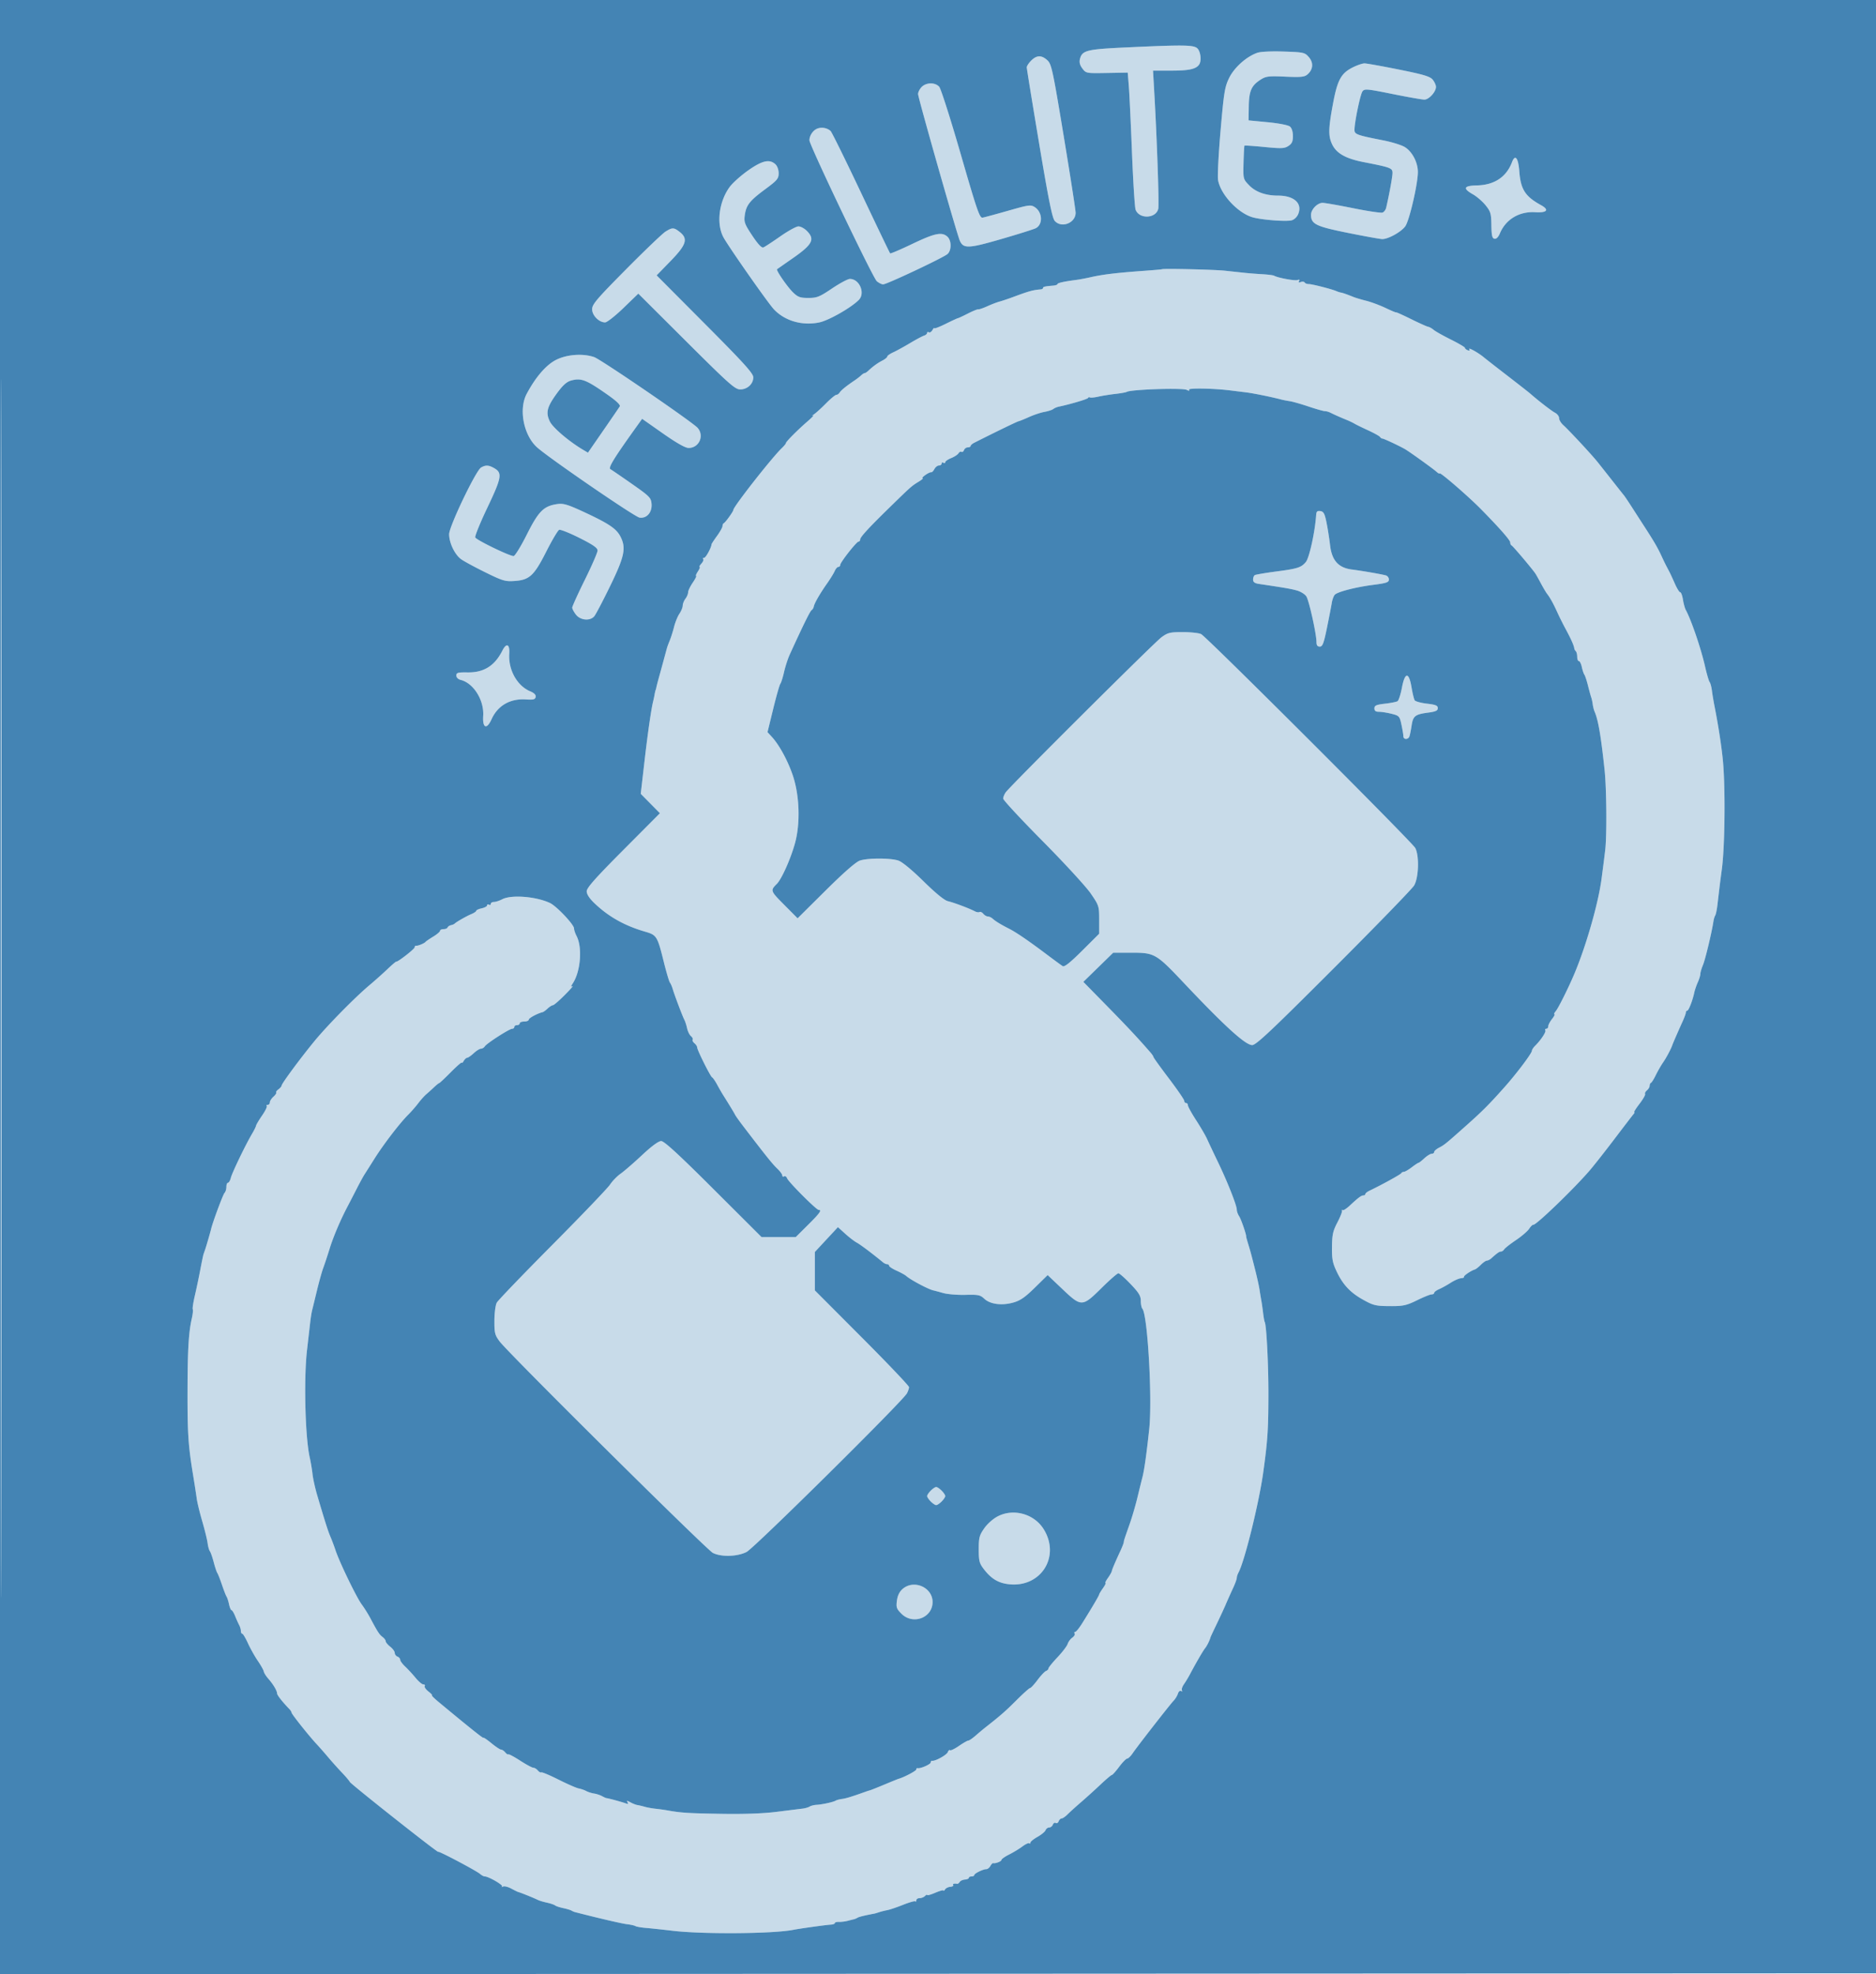
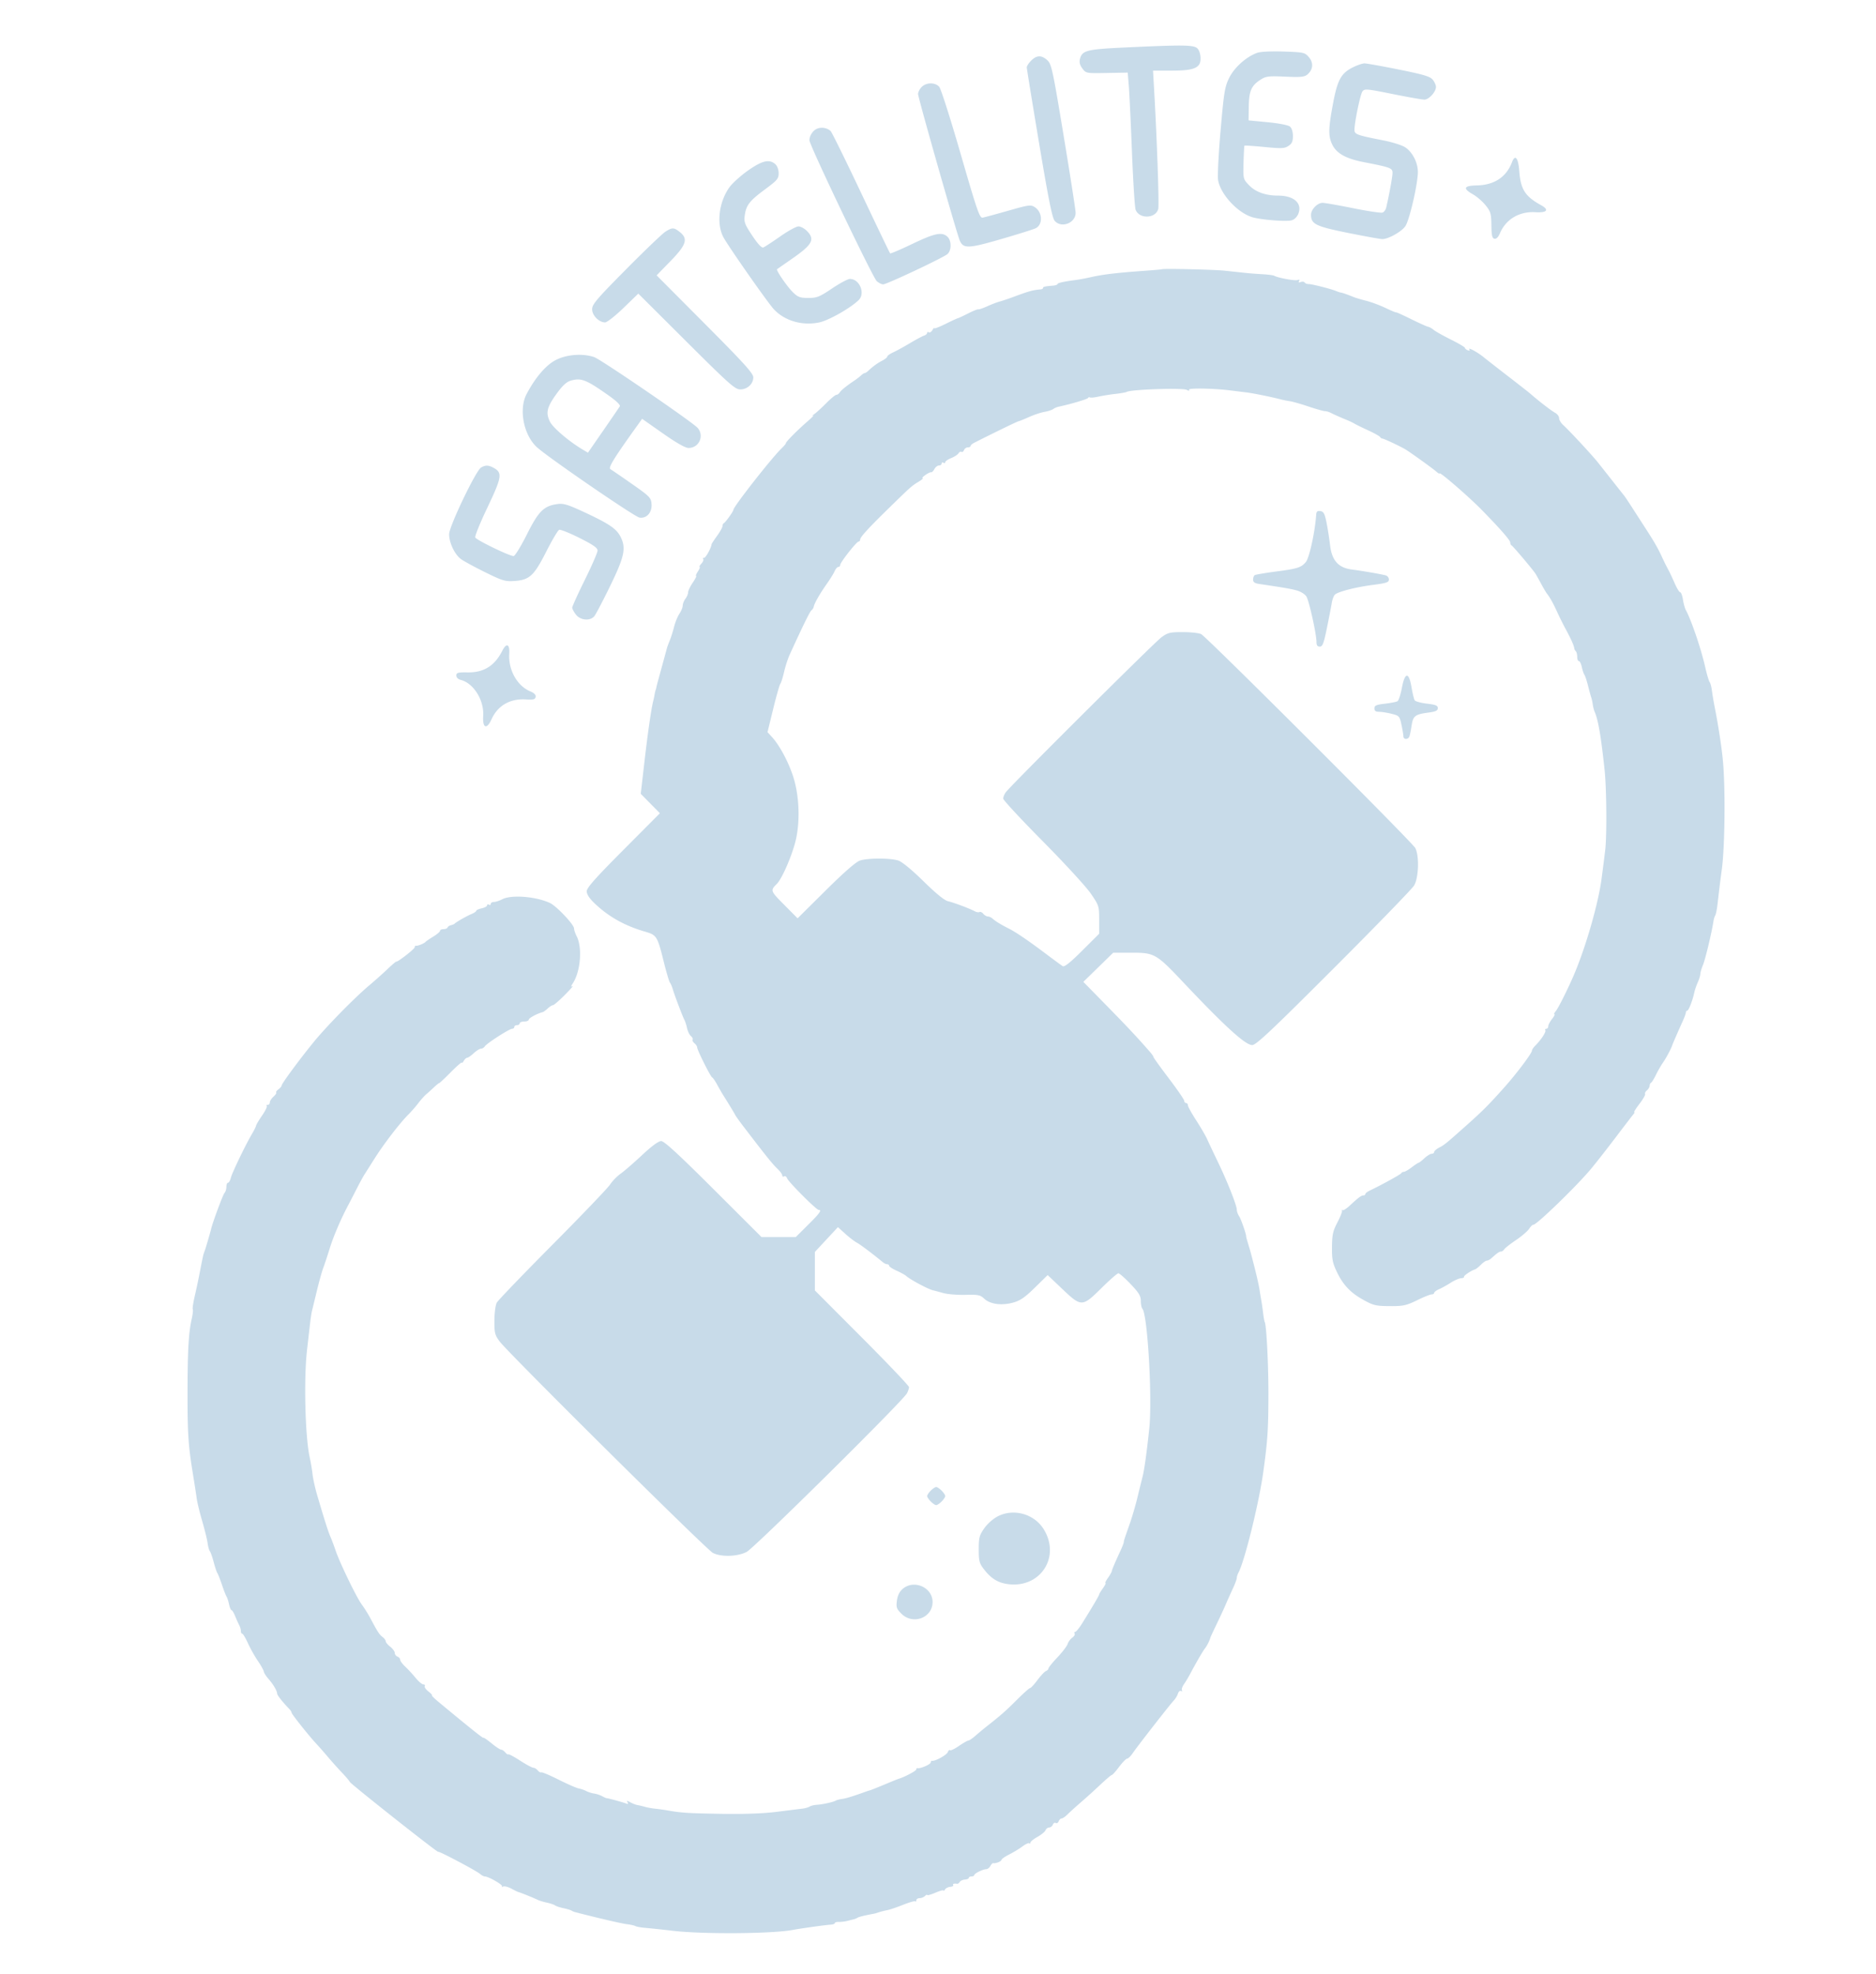
<svg xmlns="http://www.w3.org/2000/svg" data-bbox="0 0 1037.002 1090.002" viewBox="0 0 1036 1090" height="1090" width="1036" data-type="color">
  <g>
    <path fill-rule="evenodd" fill="#c8dbe9" d="M621 26.231c-20.94.987-23.425 1.63-24.614 6.369-.45 1.789-.034 3.386 1.364 5.237 1.992 2.638 2.121 2.661 13.517 2.455l11.506-.208.59 7.208c.324 3.965 1.114 20.483 1.755 36.708.64 16.225 1.542 30.518 2.003 31.762 1.966 5.304 11.152 4.983 12.512-.438.553-2.201-.712-38.801-2.266-65.574L636.743 39h10.194c9.696 0 13.608-.869 15.298-3.4 1.392-2.084.774-7.282-1.064-8.945-2.092-1.893-7.729-1.953-40.171-.424m73.372 2.91c-5.985 2.063-12.727 8.064-15.571 13.859-2.434 4.962-2.898 7.8-4.743 29-1.125 12.925-1.756 25.237-1.403 27.359 1.319 7.926 10.927 18.289 19.12 20.622 4.963 1.413 18.353 2.455 21.477 1.671 1.459-.367 2.985-1.809 3.675-3.475 2.433-5.875-2.273-10.177-11.133-10.177-6.83 0-12.371-1.967-15.937-5.658-3.353-3.471-3.357-3.486-3.131-12.551.124-4.992.361-9.211.525-9.376.165-.164 5.133.172 11.04.748 9.398.915 11.051.843 13.225-.581 1.934-1.268 2.484-2.481 2.484-5.483 0-2.361-.639-4.386-1.65-5.227-.95-.789-6.154-1.804-12.25-2.388l-10.6-1.016.119-7.709c.133-8.623 1.455-11.566 6.685-14.879 2.824-1.788 4.391-1.969 13.467-1.558 8.539.386 10.597.188 12.207-1.179 3.184-2.701 3.512-6.462.836-9.573-2.238-2.602-2.793-2.727-13.823-3.109-6.726-.233-12.788.049-14.619.68m-124.917 4.314c-1.35 1.35-2.447 3.037-2.437 3.75.009.712 3.085 19.628 6.835 42.035 5.225 31.215 7.244 41.21 8.638 42.75 3.77 4.166 11.509 1.123 11.509-4.525 0-1.394-2.957-20.407-6.572-42.25-6.097-36.847-6.751-39.877-9.055-41.965-3.211-2.908-5.866-2.847-8.918.205M746.97 37.25c-6.409 3.238-8.401 6.921-10.851 20.064-2.553 13.699-2.637 17.791-.463 22.374 2.359 4.97 7.531 7.893 17.344 9.804 14.96 2.913 16 3.301 16 5.981 0 2.038-1.742 11.607-3.488 19.167-.272 1.177-1.173 2.4-2.003 2.718-.83.319-8.104-.757-16.165-2.39-8.061-1.632-15.693-2.968-16.961-2.968-2.857 0-6.383 3.633-6.383 6.578 0 5.146 2.592 6.415 20.464 10.017 9.29 1.873 17.794 3.405 18.898 3.405 3.34 0 10.494-3.988 12.693-7.077C778.32 121.742 783 101.55 783 94.956c0-5.298-3.129-11.261-7.219-13.757-1.805-1.102-7.106-2.755-11.781-3.674-14.766-2.904-16-3.352-16.002-5.814-.004-4.186 3.188-19.583 4.404-21.246 1.126-1.54 2.379-1.432 16.582 1.434 8.45 1.706 16.378 3.101 17.617 3.101 2.496 0 6.399-4.284 6.399-7.024 0-.965-.804-2.747-1.786-3.961-1.455-1.795-4.928-2.839-18.678-5.61-9.29-1.873-17.841-3.405-19.002-3.405-1.161 0-4.114 1.013-6.564 2.25M509 48c-1.1 1.1-2 2.866-2 3.925 0 2.001 21.299 76.848 23.006 80.845 1.97 4.612 4.67 4.518 23.023-.807 9.404-2.728 17.964-5.424 19.023-5.991 3.986-2.133 3.651-8.81-.582-11.583-2.212-1.45-3.235-1.314-14.674 1.946-6.763 1.927-13.134 3.653-14.158 3.835-1.637.29-3.09-3.923-12.058-34.956-5.609-19.407-10.954-36.17-11.879-37.25-2.191-2.559-7.124-2.541-9.701.036m-57.685 23.016c-2.346.936-4.315 3.871-4.315 6.434 0 2.657 35.033 75.928 37.197 77.8 1.114.963 2.696 1.75 3.517 1.75 1.994 0 33.311-14.758 35.536-16.746 2.302-2.057 2.257-7.485-.079-9.599-3.026-2.739-6.928-1.93-19.34 4.008-6.511 3.115-12.03 5.471-12.266 5.236-.235-.235-7.454-15.271-16.042-33.413-8.589-18.142-16.157-33.5-16.819-34.129-1.835-1.741-4.961-2.309-7.389-1.341m383.666 18.533c-3.127 8.225-9.79 12.622-19.433 12.824-7.228.152-7.886 1.662-2.143 4.915 2.148 1.217 5.298 3.941 7 6.054 2.78 3.451 3.106 4.571 3.199 11 .084 5.718.428 7.221 1.71 7.473 1.024.202 2.111-.882 3.005-3 3.273-7.745 10.707-12.185 19.508-11.649 6.55.399 7.916-1.296 3.157-3.915-8.721-4.801-11.214-8.691-11.964-18.672-.561-7.467-2.292-9.623-4.039-5.03M413.106 94.13c-4.005 2.822-8.604 6.956-10.22 9.186-5.819 8.033-7.339 20.04-3.481 27.5 2.413 4.666 24.59 36.359 27.952 39.945 6.009 6.411 15.669 9.206 25.069 7.254 5.232-1.086 17.466-8.04 21.824-12.405 3.719-3.725.386-11.61-4.907-11.61-1.115 0-5.54 2.363-9.832 5.25-6.968 4.688-8.371 5.25-13.092 5.25-4.503 0-5.748-.441-8.394-2.976-3.143-3.011-9.601-12.359-8.904-12.886.209-.158 4.093-2.872 8.632-6.033 10.974-7.641 12.444-10.499 7.792-15.15-1.35-1.35-3.428-2.455-4.618-2.455-1.191 0-5.724 2.494-10.074 5.542-4.35 3.048-8.543 5.786-9.318 6.083-.929.356-3.009-1.866-6.106-6.523-4.174-6.278-4.637-7.516-4.153-11.121.762-5.686 2.635-8.097 11.219-14.445 6.732-4.979 7.505-5.894 7.505-8.888 0-1.964-.753-4.019-1.829-4.993-3.254-2.945-7.265-2.02-15.065 3.475M367.5 127.89c-1.65 1.036-11.437 10.399-21.75 20.807-16.277 16.427-18.75 19.334-18.75 22.04 0 3.425 3.787 7.263 7.167 7.263 1.044 0 5.595-3.575 10.115-7.945l8.218-7.945 26.543 26.445c23.666 23.58 26.89 26.445 29.75 26.445 3.936 0 7.207-3.028 7.207-6.672 0-2.161-5.116-7.812-26.691-29.483l-26.691-26.809 7.691-7.903c8.774-9.016 9.813-12.318 5.056-16.06-3.234-2.545-4.071-2.564-7.865-.183m274.167 20.772c-.092.09-4.442.472-9.667.85-15.599 1.13-22.855 1.995-29.68 3.538-2.651.599-6.17 1.264-7.82 1.476-6.836.882-10.5 1.688-10.5 2.312 0 .364-1.125.756-2.5.87-4.472.373-5.5.614-5.5 1.292 0 .367-.562.713-1.25.77-4.339.36-6.44.94-15.25 4.213-2.75 1.022-6.125 2.155-7.5 2.518s-4.41 1.525-6.744 2.582c-2.334 1.057-4.584 1.823-5 1.703-.416-.12-3.006.929-5.756 2.331-2.75 1.402-5.225 2.556-5.5 2.564-.275.009-3.312 1.411-6.75 3.116-3.437 1.706-6.264 2.787-6.28 2.402-.017-.384-.495.098-1.062 1.072-.567.974-1.453 1.51-1.969 1.191-.517-.319-.939-.156-.939.362 0 .519-.788 1.195-1.75 1.503-.962.308-4.45 2.174-7.75 4.146-3.3 1.973-7.462 4.254-9.25 5.07-1.788.816-3.25 1.852-3.25 2.301 0 .45-1.231 1.457-2.736 2.237-2.714 1.408-5.272 3.266-7.804 5.669-.725.688-1.606 1.25-1.96 1.25-.354 0-1.231.563-1.949 1.25-.718.688-2.313 1.925-3.544 2.75-4.518 3.027-7.527 5.46-8.307 6.714-.44.707-1.268 1.286-1.84 1.286-.572 0-3.153 2.137-5.734 4.75s-5.577 5.329-6.659 6.037c-1.082.708-1.292.98-.467.605.825-.376-.524 1.07-2.997 3.213C440.37 237.485 434 243.89 434 244.676c0 .327-1.012 1.559-2.25 2.739-5.453 5.196-26.75 32.349-26.75 34.105 0 .828-4.377 6.925-5.25 7.313-.412.184-.75.904-.75 1.6 0 .697-1.352 3.133-3.004 5.414-1.652 2.281-3.022 4.365-3.044 4.632-.16 1.982-3.204 7.521-4.132 7.521-.634 0-.852.301-.484.669.367.368-.077 1.493-.989 2.5-.911 1.007-1.352 1.831-.979 1.831.373 0-.059 1.125-.96 2.5s-1.345 2.5-.987 2.5-.49 1.679-1.885 3.732-2.536 4.442-2.536 5.309-.661 2.45-1.468 3.518c-.808 1.067-1.483 2.772-1.5 3.787-.018 1.015-.839 3.04-1.826 4.5-.987 1.46-2.305 4.679-2.93 7.154-.624 2.475-1.686 5.85-2.359 7.5-.673 1.65-1.352 3.45-1.508 4-.156.55-1.016 3.7-1.911 7-.894 3.3-2.126 7.8-2.738 10-.611 2.2-1.188 4.45-1.283 5-.095.55-.278 1.225-.408 1.5-.13.275-.393 1.4-.585 2.5a55.209 55.209 0 0 1-.734 3.5c-1.082 4.205-2.988 17.36-4.839 33.39l-2.065 17.891 5.294 5.36 5.294 5.361-20.217 20.305C328.794 484.797 324 490.201 324 492.097c0 1.621 1.48 3.903 4.25 6.553 7.806 7.469 16.626 12.428 27.97 15.726 6.451 1.875 6.812 2.456 10.331 16.617 1.434 5.771 2.966 10.946 3.406 11.5.439.554 1.127 2.132 1.529 3.507 1.002 3.429 5.436 15.153 6.44 17.033.451.843 1.131 2.949 1.511 4.681.38 1.731 1.333 3.68 2.116 4.33.784.651 1.21 1.531.947 1.956-.263.425.192 1.329 1.011 2.009.819.68 1.489 1.695 1.489 2.257 0 1.456 7.344 16.165 8.277 16.576.427.188 1.669 1.988 2.76 4 1.091 2.012 2.542 4.541 3.223 5.62 3.373 5.339 6.291 10.147 6.74 11.105.275.587 2.3 3.422 4.5 6.299 12.381 16.192 16.154 20.894 18.69 23.285 1.545 1.458 2.81 3.172 2.81 3.809s.453.878 1.007.536c.554-.343 1.296.13 1.649 1.05.791 2.062 16.158 17.454 17.426 17.454 1.947 0 .682 1.788-5.857 8.277L439.45 683h-18.902l-26.567-26.5c-19.202-19.154-27.198-26.5-28.847-26.5-1.465 0-5.24 2.77-10.562 7.75-4.555 4.263-9.877 8.875-11.827 10.25-1.95 1.375-4.576 4.075-5.836 6-1.26 1.925-15.563 16.862-31.784 33.194-16.222 16.331-30.07 30.731-30.774 32-.714 1.286-1.296 5.668-1.316 9.906-.031 6.848.252 7.986 2.861 11.5 4.775 6.433 114.344 115.064 117.804 116.797 4.646 2.327 13.456 2.073 18.59-.537 4.252-2.161 86.247-83.257 88.571-87.6.626-1.171 1.139-2.701 1.139-3.401 0-.7-11.7-13.003-26-27.34l-26-26.068v-21.223l6.365-6.852 6.366-6.852 4.046 3.655c2.225 2.011 5.098 4.215 6.385 4.899 1.921 1.021 8.5 5.964 14.546 10.93.664.546 1.677.992 2.25.992s1.042.382 1.042.848c0 .467 1.866 1.69 4.147 2.718 2.28 1.028 4.662 2.334 5.292 2.902 2.382 2.146 12.332 7.435 15.017 7.982.574.117 2.995.766 5.379 1.443 2.384.676 7.908 1.135 12.277 1.02 7.102-.188 8.205.037 10.426 2.123 3.247 3.05 9.604 3.903 15.962 2.141 3.932-1.09 6.501-2.859 12.028-8.286l7.029-6.901 7.905 7.505c10.798 10.252 11.118 10.244 22.059-.568 4.411-4.36 8.505-7.927 9.098-7.927.592 0 3.62 2.667 6.729 5.926 4.582 4.804 5.652 6.564 5.652 9.3 0 1.856.386 3.801.858 4.324 2.909 3.22 5.569 49.832 3.792 66.45-1.44 13.467-2.728 22.629-3.727 26.5-.567 2.2-1.846 7.375-2.842 11.5s-2.834 10.425-4.086 14c-3.282 9.375-3.292 9.404-3.406 10.5-.058.55-.889 2.688-1.847 4.75-2.969 6.39-4.591 10.208-4.78 11.25-.1.55-1.063 2.237-2.14 3.75-1.077 1.513-1.672 2.75-1.322 2.75.35 0-.294 1.307-1.432 2.904-1.137 1.598-2.068 3.143-2.068 3.434 0 .536-3.953 7.251-9.367 15.912-1.634 2.612-3.371 4.75-3.86 4.75-.49 0-.632.419-.315.932.316.512-.268 1.524-1.298 2.25-1.03.725-2.176 2.278-2.547 3.451-.37 1.173-2.91 4.503-5.643 7.399-2.734 2.896-4.97 5.663-4.97 6.148 0 .486-.608 1.116-1.352 1.401-.743.286-2.852 2.522-4.686 4.969-1.833 2.448-3.685 4.45-4.114 4.45-.429 0-3.833 3.05-7.564 6.779-6.052 6.046-8.554 8.235-17.068 14.926-1.256.987-3.7 3.032-5.43 4.545-1.73 1.512-3.547 2.75-4.036 2.75-.489 0-2.826 1.332-5.193 2.961-2.366 1.628-4.574 2.688-4.906 2.356-.332-.332-.894.153-1.249 1.077-.605 1.577-7.007 5.099-8.652 4.76-.413-.085-.75.319-.75.898 0 1.044-5.813 3.583-7.25 3.166-.413-.12-.75.211-.75.735 0 .768-6.63 4.269-9.771 5.16-.401.114-3.879 1.525-7.729 3.135-3.85 1.611-7.45 3.046-8 3.189a36.41 36.41 0 0 0-2.5.802c-7.213 2.6-10.87 3.724-13 3.994-1.375.175-2.95.591-3.5.925-1.326.805-7.362 2.129-10.532 2.31-1.392.079-3.133.516-3.869.971-.735.454-2.521.966-3.968 1.136-1.447.171-7.806.961-14.131 1.755-7.634.958-18.055 1.331-31 1.111-18.257-.312-21.867-.545-29.5-1.907-1.65-.295-4.575-.7-6.5-.901-1.925-.201-4.625-.691-6-1.089s-3.175-.823-4-.945c-.825-.122-2.567-.802-3.871-1.51-1.892-1.029-2.212-1.032-1.586-.019.55.89.306 1.086-.816.655-1.885-.723-10.002-2.94-10.727-2.929-.275.004-1.4-.491-2.5-1.099-1.1-.609-3.09-1.265-4.423-1.459-1.333-.194-3.285-.814-4.338-1.377-1.053-.564-2.922-1.208-4.154-1.431-1.231-.224-6.229-2.409-11.106-4.857-4.877-2.448-9.179-4.258-9.56-4.023-.381.235-1.248-.242-1.928-1.061-.68-.819-1.786-1.489-2.458-1.489-.673 0-3.953-1.765-7.29-3.921-3.337-2.157-6.267-3.721-6.513-3.476-.245.245-1.014-.241-1.71-1.079S277.294 966 276.731 966c-.564 0-2.984-1.605-5.378-3.567-2.394-1.962-4.353-3.29-4.353-2.951 0 .534-7.513-5.464-24.715-19.732-2.486-2.062-4.182-3.75-3.768-3.75.414 0-.437-.936-1.892-2.08-1.454-1.144-2.388-2.494-2.076-3 .313-.506-.024-.92-.75-.92-.725 0-2.664-1.64-4.309-3.644-1.644-2.005-4.227-4.805-5.74-6.223-1.512-1.418-2.75-3.105-2.75-3.749 0-.643-.675-1.429-1.5-1.746-.825-.316-1.5-1.232-1.5-2.034 0-.802-1.125-2.344-2.5-3.425-1.375-1.082-2.5-2.439-2.5-3.016s-.787-1.643-1.75-2.368c-1.763-1.329-2.692-2.759-6.746-10.384-1.219-2.291-3.346-5.684-4.727-7.539-2.871-3.855-12.218-23.152-14.469-29.872-.829-2.475-2.097-5.85-2.819-7.5-1.274-2.913-3.062-8.522-7.333-23-1.136-3.85-2.293-9.069-2.572-11.598-.279-2.529-.978-6.699-1.554-9.266-2.511-11.209-3.32-43.152-1.496-59.136.69-6.05 1.489-13.025 1.776-15.5.287-2.475.751-5.4 1.032-6.5.281-1.1 1.48-6.019 2.665-10.931 1.185-4.912 2.756-10.537 3.492-12.5.736-1.963 2.311-6.719 3.501-10.569 2.071-6.699 6.027-16.017 9.979-23.5 1.016-1.925 3.226-6.2 4.91-9.5 1.683-3.3 3.635-6.89 4.336-7.977.701-1.088 3.268-5.138 5.704-9 4.964-7.871 13.857-19.449 18.502-24.088 1.688-1.685 4.194-4.552 5.569-6.371 1.375-1.818 3.366-4.039 4.425-4.935 1.059-.896 2.992-2.642 4.295-3.879 1.304-1.237 2.57-2.25 2.813-2.25.244 0 3.148-2.731 6.455-6.068 3.307-3.338 6.026-5.7 6.042-5.25.017.45.489.03 1.05-.932.561-.962 1.424-1.75 1.918-1.75.495 0 2.113-1.125 3.597-2.5 1.483-1.375 3.284-2.5 4.001-2.5.718 0 1.664-.573 2.104-1.273 1.041-1.657 13.585-9.727 15.12-9.727.649 0 1.18-.45 1.18-1s.675-1 1.5-1 1.5-.45 1.5-1 1.125-1 2.5-1 2.5-.473 2.5-1.051c0-.866 4.804-3.443 7.745-4.154.415-.101 1.627-.996 2.694-1.989 1.066-.993 2.362-1.806 2.88-1.806.519 0 3.471-2.545 6.562-5.656 3.09-3.112 5.01-5.306 4.265-4.877-.997.574-.944.154.199-1.594 4.273-6.529 5.33-19.733 2.083-26.012-.785-1.519-1.428-3.423-1.428-4.231 0-2.16-9.695-12.396-13.351-14.096-7.74-3.598-21.282-4.649-26.285-2.04-1.575.821-3.652 1.496-4.614 1.5-.962.003-1.75.483-1.75 1.065s-.45.781-1 .441-1-.177-1 .362c0 .538-1.35 1.276-3 1.638-1.65.362-3 .974-3 1.36 0 .386-1.238 1.219-2.75 1.851-2.711 1.132-8.275 4.314-9.25 5.289-.275.275-1.175.646-2 .825-.825.179-1.65.741-1.833 1.25-.184.509-1.196.925-2.25.925s-1.917.413-1.917.918c0 .506-1.687 1.944-3.75 3.198-2.062 1.253-3.975 2.56-4.25 2.904-.68.851-4.323 2.335-5.25 2.139-.412-.088-.75.292-.75.843 0 .924-9.542 8.349-10.206 7.94-.161-.1-2.363 1.785-4.891 4.188-2.528 2.404-7.007 6.395-9.954 8.87-7.996 6.717-23.37 22.361-30.4 30.934-7.842 9.565-17.996 23.307-18.026 24.397-.013.456-.804 1.401-1.757 2.098-.954.698-1.514 1.49-1.244 1.759.269.27-.412 1.308-1.516 2.306-1.103.999-2.006 2.421-2.006 3.161 0 .74-.525 1.345-1.167 1.345-.641 0-.884.282-.539.627.345.345-.806 2.708-2.558 5.25-1.752 2.543-3.254 5.073-3.338 5.623-.084.55-1.087 2.575-2.228 4.5-3.536 5.961-10.985 21.416-11.704 24.279-.375 1.496-1.084 2.721-1.574 2.721-.491 0-.892 1.035-.892 2.3s-.46 2.76-1.022 3.322c-.831.831-6.521 16.121-7.398 19.878-.418 1.791-2.794 9.961-3.345 11.5-.296.825-.688 1.95-.873 2.5-.185.55-.978 4.375-1.762 8.5s-2.142 10.576-3.018 14.336c-.876 3.76-1.394 7.16-1.15 7.554.244.395.002 2.683-.538 5.086-1.757 7.82-2.304 17.138-2.349 40.024-.047 23.393.39 30.076 3.005 46 .858 5.225 1.787 11.229 2.064 13.343.278 2.113 1.642 7.738 3.033 12.5 1.391 4.761 2.729 10.204 2.974 12.094.244 1.89.81 3.915 1.257 4.5.446.585 1.401 3.313 2.122 6.063.721 2.75 1.624 5.45 2.007 6 .383.55 1.531 3.475 2.551 6.5 1.02 3.025 2.16 5.95 2.533 6.5.373.55.991 2.462 1.373 4.25.382 1.788.999 3.25 1.371 3.25s1.266 1.463 1.986 3.25c.721 1.788 1.731 4.031 2.244 4.986.514.955.935 2.418.935 3.25 0 .833.34 1.514.756 1.514s1.831 2.363 3.146 5.25c1.315 2.888 3.776 7.275 5.469 9.75 1.693 2.475 3.171 5.117 3.283 5.872.113.754 1.249 2.554 2.525 4 2.676 3.03 4.821 6.645 4.821 8.123 0 .899 2.983 4.688 6.75 8.573.687.709 1.25 1.609 1.25 2 0 .785 9.639 12.899 13.838 17.391 1.464 1.566 4.31 4.804 6.324 7.194 2.014 2.391 5.453 6.228 7.643 8.527 2.19 2.299 4.142 4.606 4.338 5.126.423 1.122 48.857 39.417 48.857 38.629 0-.705 21.022 10.398 23.079 12.19.868.756 2.029 1.375 2.58 1.375 2.05 0 10.273 4.737 9.571 5.514-.402.444-.181.491.491.105.671-.385 2.696.086 4.5 1.048 1.803.962 3.504 1.807 3.779 1.877 1.445.371 8.694 3.292 11.033 4.446.843.415 3.093 1.09 5 1.498 1.907.409 3.917 1.089 4.467 1.512.55.423 2.575 1.099 4.5 1.502 1.925.403 3.95 1.005 4.5 1.337.55.333 1.45.721 2 .862 13.079 3.371 25.808 6.332 28.697 6.676 2.033.241 4.144.716 4.692 1.054.547.339 3.159.793 5.803 1.011 2.644.217 9.308.927 14.808 1.577 16.657 1.968 55.475 1.667 66.5-.515 3.707-.734 18.157-2.741 20.75-2.882 1.238-.067 2.25-.454 2.25-.861 0-.406 1.012-.701 2.25-.654 1.238.046 3.375-.21 4.75-.57s2.95-.753 3.5-.874c.55-.12 1.453-.503 2.008-.85.815-.511 3.877-1.258 9.492-2.317.275-.052 1.4-.392 2.5-.756s3.125-.873 4.5-1.131 5.283-1.58 8.684-2.939c3.401-1.358 6.438-2.215 6.75-1.903.311.311.566.041.566-.6 0-.642.81-1.167 1.8-1.167s2.34-.54 3-1.2c.66-.66 1.2-.901 1.2-.536 0 .366 2.025-.203 4.5-1.264s4.507-1.607 4.515-1.214c.009.392.387.129.84-.586.454-.715 1.766-1.371 2.916-1.458 1.15-.086 1.87-.514 1.601-.95-.436-.705.378-.959 2.266-.707.351.047.954-.425 1.34-1.05.386-.624 1.674-1.208 2.862-1.298 1.188-.089 2.16-.517 2.16-.95 0-.433.675-.787 1.5-.787s1.504-.338 1.508-.75c.009-.886 4.841-3.25 6.642-3.25.688 0 1.691-.787 2.23-1.75.539-.963 1.226-1.677 1.527-1.588 1.194.355 4.593-.947 4.593-1.758 0-.475 1.912-1.824 4.25-2.998 2.337-1.174 5.657-3.189 7.377-4.477 1.719-1.288 3.407-2.062 3.75-1.719.342.343.623.181.623-.359 0-.541 1.753-1.968 3.895-3.172 2.142-1.204 4.153-2.862 4.469-3.684.315-.822 1.214-1.495 1.998-1.495.783 0 1.694-.704 2.024-1.563.33-.86 1.056-1.282 1.614-.937s1.284-.077 1.614-.937c.33-.859 1.063-1.563 1.628-1.563.566 0 2.039-1.012 3.273-2.25 1.234-1.237 4.592-4.275 7.461-6.75 2.87-2.475 7.72-6.863 10.778-9.75 3.058-2.888 5.856-5.25 6.217-5.25.362 0 2.175-2.025 4.029-4.5s3.851-4.517 4.436-4.539c.585-.021 1.964-1.366 3.064-2.989 2.638-3.892 20.537-26.851 22.651-29.054.908-.946 1.953-2.672 2.322-3.834.372-1.171 1.153-1.815 1.754-1.444.595.368.806.223.469-.323-.337-.545.149-2.077 1.079-3.404.931-1.327 2.407-3.763 3.28-5.413 3.396-6.417 7.259-13.068 8.423-14.5 1.047-1.289 2.568-4.359 2.973-6 .067-.275 1.536-3.425 3.264-7 1.728-3.575 4.074-8.638 5.213-11.25a539.37 539.37 0 0 1 4.072-9.066c1.1-2.373 2-4.854 2-5.513 0-.659.424-1.98.941-2.935 3.36-6.196 11.299-38.321 13.652-55.236 2.424-17.435 2.843-23.693 2.876-43 .028-16.644-1.086-38.533-2.041-40.106-.203-.334-.606-2.584-.897-5-.291-2.417-.737-5.519-.991-6.894a220.506 220.506 0 0 1-.986-6c-.288-1.925-1.437-7.1-2.554-11.5-2.167-8.544-2.353-9.227-3.881-14.268-.544-1.798-.967-3.373-.939-3.5.198-.909-2.804-9.614-3.865-11.205-.723-1.084-1.315-2.738-1.315-3.674 0-2.35-5.227-15.545-10.439-26.353-2.388-4.95-5.044-10.575-5.903-12.5-.86-1.925-3.606-6.65-6.104-10.5-2.497-3.85-4.544-7.562-4.547-8.25-.004-.687-.457-1.25-1.007-1.25-.55 0-1-.536-1-1.19 0-.655-3.825-6.232-8.5-12.395-4.675-6.162-8.5-11.477-8.5-11.81 0-.333-.788-1.509-1.75-2.613-7.034-8.073-12.405-13.813-23.868-25.51l-13.119-13.384 8.247-8.049 8.246-8.049h10.142c12.708 0 13.599.514 28.812 16.627C676.461 566.723 687.766 577 691.522 577c2.127 0 10.677-8.049 44.959-42.324 23.284-23.278 43.274-43.865 44.423-45.75 2.56-4.199 2.95-16.419.661-20.726-1.735-3.263-115.145-116.527-118.249-118.096-1.202-.607-5.747-1.104-10.1-1.104-7.129 0-8.304.284-11.816 2.855-3.994 2.924-83.481 82.054-86.004 85.618-.768 1.084-1.396 2.636-1.396 3.449 0 .812 9.83 11.399 21.844 23.527 12.013 12.128 23.938 25.11 26.5 28.849 4.553 6.647 4.656 6.969 4.656 14.52v7.722l-9.394 9.354c-6.651 6.624-9.79 9.111-10.75 8.519-.746-.46-4.956-3.546-9.356-6.856-9.519-7.163-16.41-11.86-20.218-13.784-4.385-2.215-7.59-4.167-9.065-5.523-.748-.688-1.948-1.25-2.666-1.25s-1.862-.67-2.542-1.489c-.68-.819-1.616-1.254-2.082-.966-.465.287-1.651.096-2.636-.425-3.011-1.594-11.617-4.824-14.791-5.551-1.935-.443-6.726-4.348-13.5-11.004-6.375-6.264-11.835-10.758-13.899-11.441-4.379-1.448-16.819-1.449-21.202-.001-2.23.736-8.735 6.412-18.917 16.506l-15.518 15.385-7.401-7.451c-7.672-7.723-7.732-7.894-4.063-11.563 2.65-2.65 7.642-13.828 10.016-22.428 3.059-11.08 2.519-26.691-1.306-37.764-2.799-8.105-7.408-16.536-11.448-20.943l-2.415-2.634 3.141-12.841c1.727-7.062 3.504-13.301 3.948-13.865.443-.564 1.37-3.5 2.059-6.525.69-3.025 2.074-7.3 3.077-9.5 7.297-16.007 11.27-24.085 12.097-24.6.53-.33 1.082-1.23 1.226-2 .351-1.868 3.372-7.118 7.356-12.779 1.789-2.542 3.69-5.633 4.226-6.871.535-1.238 1.435-2.25 1.998-2.25.564 0 1.025-.488 1.025-1.084 0-1.414 9.037-12.916 10.148-12.916.468 0 .852-.496.852-1.103 0-1.343 4.628-6.384 16.5-17.971 11.487-11.211 11.945-11.617 15.788-13.96 1.766-1.077 2.774-1.96 2.239-1.962-.534-.002.141-.788 1.5-1.746 1.36-.958 2.797-1.638 3.193-1.51.396.128 1.2-.663 1.785-1.758.586-1.094 1.725-1.99 2.53-1.99.806 0 1.465-.477 1.465-1.059s.45-.781 1-.441 1 .196 1-.32c0-.515 1.462-1.528 3.25-2.25s3.615-1.911 4.061-2.642c.447-.732 1.187-1.098 1.646-.815.458.284 1.091-.157 1.407-.979.315-.822 1.262-1.494 2.105-1.494.842 0 1.531-.343 1.531-.763 0-.419.876-1.207 1.946-1.75 10.836-5.498 23.751-11.763 24.554-11.911.55-.102 3.157-1.156 5.793-2.343s6.461-2.459 8.5-2.826c2.039-.367 4.224-1.076 4.855-1.575.631-.499 1.981-1.083 3-1.297 6.481-1.365 15.905-4.154 16.187-4.791.185-.416.659-.557 1.054-.312.395.244 2.494.046 4.665-.44 2.17-.487 6.401-1.164 9.401-1.506 3-.341 5.81-.841 6.246-1.11 2.205-1.363 30.775-2.327 33.17-1.12 1.251.631 1.66.603 1.235-.085-.625-1.011 13.67-.764 22.894.395 2.2.276 6.025.749 8.5 1.049 4.043.492 14.245 2.559 19.5 3.951 1.1.292 3.258.715 4.796.941 1.538.225 6.202 1.553 10.364 2.951 4.162 1.398 8.197 2.542 8.967 2.542.77 0 2.182.397 3.137.883 1.988 1.012 5.609 2.617 9.236 4.094 1.375.56 3.175 1.431 4 1.935.825.504 4.2 2.156 7.5 3.672s6.275 3.168 6.612 3.672c.336.503.889.897 1.229.875.769-.049 10.482 4.529 13.074 6.162 3.416 2.154 15.037 10.535 16.835 12.142.962.861 1.75 1.285 1.75.944 0-1.076 15.899 12.659 22.901 19.783C828.108 291.547 834 298.247 834 299.47c0 .75.359 1.513.797 1.697.678.283 10.866 12.308 12.996 15.339.389.553 1.788 3.028 3.109 5.5s2.879 5.104 3.461 5.851c1.655 2.12 3.392 5.256 5.62 10.143 1.128 2.475 3.023 6.3 4.211 8.5 3.484 6.452 4.976 9.788 5.22 11.667.047.366.423 1.004.836 1.416.413.413.75 1.8.75 3.084 0 1.283.414 2.333.921 2.333.506 0 1.233 1.462 1.615 3.25.382 1.788 1.023 3.7 1.424 4.25.401.55 1.293 3.25 1.983 6 .689 2.75 1.493 5.675 1.787 6.5.294.825.676 2.575.849 3.89.173 1.314.631 3.114 1.019 4 1.993 4.557 3.511 13.396 5.515 32.11 1.108 10.351 1.312 36.269.349 44.353-.529 4.441-1.122 9.089-2.027 15.897-1.822 13.708-8.631 37.413-15.151 52.75-3.281 7.719-8.715 18.6-10.112 20.25-.815.962-1.155 1.75-.754 1.75.4 0-.206 1.186-1.345 2.635-1.14 1.449-2.073 3.249-2.073 4 0 .751-.477 1.365-1.059 1.365s-.822.383-.533.851c.532.861-2.454 5.378-5.658 8.556-.962.955-1.75 2.152-1.75 2.662 0 1.426-8.445 12.65-15.321 20.362-8.364 9.38-11.884 12.913-20.68 20.751-11.541 10.283-12.308 10.91-15.249 12.439-1.513.787-2.75 1.869-2.75 2.405 0 .536-.609.974-1.354.974-.745 0-2.568 1.125-4.051 2.5-1.484 1.375-2.93 2.5-3.213 2.5-.284 0-1.99 1.125-3.793 2.5-1.803 1.375-3.76 2.5-4.35 2.5-.59 0-1.222.337-1.406.75-.287.646-10.667 6.36-17.575 9.674-1.233.592-2.246 1.413-2.25 1.826-.004.413-.477.75-1.05.75-1.194 0-2.826 1.215-7.548 5.617-1.839 1.714-3.621 2.839-3.96 2.5-.339-.339-.489-.167-.333.383.156.55-1.009 3.475-2.588 6.5-2.432 4.658-2.883 6.725-2.949 13.5-.067 6.869.331 8.848 2.816 14 3.324 6.893 7.423 11.218 14.237 15.023 5.972 3.333 7.163 3.6 16.111 3.604 6.148.004 8.238-.485 13.81-3.228 3.611-1.778 7.214-3.232 8.006-3.232.792 0 1.44-.385 1.44-.855s1.237-1.393 2.75-2.052c1.513-.658 4.383-2.247 6.379-3.531 1.997-1.284 4.553-2.405 5.681-2.49 1.128-.085 1.882-.428 1.675-.763-.357-.578 3.879-3.458 6.015-4.089.55-.163 2.033-1.329 3.295-2.592 1.263-1.262 2.758-2.295 3.322-2.295.564 0 1.653-.562 2.42-1.25 3.286-2.947 4.436-3.75 5.371-3.75.546 0 1.352-.562 1.792-1.25.44-.687 3.359-2.972 6.486-5.078 3.127-2.105 6.398-4.914 7.269-6.243.87-1.329 1.912-2.334 2.314-2.234 1.478.368 23.16-20.569 31.483-30.402 2.465-2.911 8.575-10.693 13.58-17.293 5.005-6.6 9.583-12.562 10.173-13.25.591-.687.81-1.25.489-1.25-.322 0 1.003-2.08 2.944-4.622s3.316-4.966 3.057-5.387c-.26-.42.197-1.32 1.016-2 .819-.68 1.489-1.818 1.489-2.53 0-.712.337-1.444.75-1.628.413-.183 1.624-2.133 2.693-4.333s2.884-5.35 4.034-7c1.74-2.497 4.394-7.498 5.042-9.5.277-.856 3.516-8.297 5.545-12.739 1.065-2.332 1.936-4.694 1.936-5.25s.34-1.011.755-1.011c.781 0 2.967-5.61 3.898-10 .291-1.375 1.163-3.918 1.938-5.651.775-1.733 1.409-3.816 1.409-4.628 0-.812.665-3.068 1.478-5.013 1.277-3.058 4.904-18.235 5.785-24.208.162-1.1.592-2.476.956-3.057.364-.582.919-3.282 1.235-6 1.126-9.699 1.538-13.029 2.406-19.443 1.632-12.054 2.014-42.711.729-58.5-.624-7.673-2.487-20.064-4.705-31.287-.574-2.908-1.248-6.929-1.497-8.937-.249-2.007-.819-4.128-1.266-4.713-.448-.585-1.579-4.438-2.513-8.563-2.248-9.929-7.618-25.682-10.638-31.206-.513-.939-1.223-3.526-1.579-5.75-.356-2.224-1.037-4.044-1.514-4.044-.477 0-1.806-2.137-2.954-4.75-1.147-2.613-2.5-5.538-3.005-6.5l-1.834-3.5c-.504-.962-1.641-3.325-2.527-5.25-2.042-4.435-4.089-7.976-8.96-15.5-2.137-3.3-5.454-8.445-7.373-11.434-1.919-2.988-3.882-5.913-4.364-6.5-.481-.586-3.353-4.216-6.383-8.066-3.03-3.85-6.733-8.534-8.229-10.408-3.217-4.03-15.782-17.544-18.998-20.432-1.237-1.111-2.25-2.824-2.25-3.805 0-.982-1.013-2.316-2.25-2.966-1.955-1.027-9.151-6.584-13.75-10.619-.825-.724-6.45-5.129-12.5-9.79-6.05-4.66-11.947-9.262-13.105-10.227-3.087-2.571-8.805-5.726-7.991-4.408.45.727.145.919-.852.537-.854-.328-1.552-.921-1.552-1.319 0-.398-3.487-2.458-7.75-4.578-4.263-2.121-8.559-4.536-9.548-5.369-.989-.832-2.343-1.593-3.01-1.691-.666-.097-4.92-2.009-9.452-4.247s-8.24-3.907-8.24-3.709c0 .198-2.587-.877-5.75-2.388s-8-3.314-10.75-4.007c-2.75-.693-5.9-1.627-7-2.076-3.542-1.446-5.976-2.301-7-2.458-.55-.085-1.675-.446-2.5-.803-2.687-1.161-13.455-3.909-15.23-3.886-.952.012-1.979-.38-2.282-.871-.304-.491-1.286-.611-2.184-.266-1.084.415-1.391.237-.916-.533.467-.755.179-.952-.824-.567-1.417.543-10.896-1.204-12.946-2.386-.485-.28-3.41-.653-6.5-.829-3.09-.176-7.418-.514-9.618-.75l-11-1.183c-5.933-.638-34.33-1.294-34.833-.804m-334.793 50.135c-5.418 2.831-11.139 9.495-16.02 18.663-4.439 8.336-1.814 22.409 5.462 29.285 5.611 5.301 54.085 38.589 56.835 39.029 3.956.633 7.047-2.877 6.656-7.558-.286-3.422-1.018-4.169-10.807-11.021-5.775-4.043-11.134-7.711-11.909-8.152-1.347-.765 1.952-6.113 14.913-24.173l2.605-3.631 11.446 8.035c7.499 5.265 12.389 8.039 14.182 8.047 5.801.026 8.855-6.727 5.013-11.085-2.846-3.228-53.445-37.836-57.149-39.087-6.356-2.148-15.289-1.454-21.227 1.648m8.364 11.349c-2.326.654-4.533 2.665-7.699 7.016-5.516 7.58-6.28 10.659-3.869 15.592 1.676 3.432 10.602 11.022 18.324 15.584l2.697 1.592 8.404-12.158c4.623-6.687 8.744-12.708 9.157-13.38.498-.81-1.866-3.054-7-6.646-11.699-8.184-14.35-9.191-20.014-7.6m-49.581 47.986c-2.857 1.661-17.661 32.577-17.635 36.829.03 4.864 3.15 11.314 6.695 13.837 1.622 1.155 7.637 4.407 13.366 7.227 9.452 4.652 10.932 5.092 15.982 4.75 8.336-.563 10.83-2.867 17.63-16.29 3.193-6.302 6.388-11.682 7.101-11.957.712-.275 5.775 1.748 11.25 4.495 7.475 3.751 9.954 5.479 9.954 6.938 0 1.068-3.15 8.318-7 16.109-3.85 7.792-7 14.728-7 15.414 0 .685.933 2.432 2.073 3.881 2.48 3.153 7.784 3.617 10.101.885.816-.962 4.772-8.5 8.79-16.75 7.926-16.274 8.903-20.988 5.655-27.269-2.23-4.313-6.272-7.06-19.422-13.201-9.418-4.399-11.956-5.191-15.222-4.754-7.656 1.027-10.531 3.869-17.031 16.835-3.278 6.539-6.575 11.889-7.327 11.889-2.338 0-20.635-8.882-21.17-10.277-.279-.727 2.656-7.967 6.523-16.089 8.322-17.483 8.651-19.692 3.346-22.484-2.675-1.408-4.26-1.412-6.659-.018m461.187 26.048c-.638 9.476-3.805 23.907-5.74 26.163-2.585 3.012-4.513 3.628-16.149 5.163-6.103.805-11.515 1.722-12.026 2.038-.511.316-.929 1.427-.929 2.47 0 1.373.896 2.029 3.25 2.378 14.368 2.136 17.708 2.716 21.009 3.647 2.068.583 4.392 2.05 5.165 3.261 1.482 2.32 5.576 20.782 5.576 25.142 0 1.814.533 2.558 1.833 2.558 1.522 0 2.189-1.741 3.931-10.25 1.153-5.637 2.365-11.892 2.693-13.9.328-2.007 1.147-4.094 1.819-4.637 2.056-1.661 11.753-4.108 20.974-5.294 7.401-.952 8.75-1.408 8.75-2.955 0-1.006-.788-2.038-1.75-2.293-2.719-.722-13.22-2.534-18.69-3.226-7.447-.942-11.082-5.004-12.056-13.471-.41-3.561-1.291-9.174-1.958-12.474-.995-4.925-1.6-6.057-3.379-6.32-1.659-.244-2.204.225-2.323 2m-449.399 75.006c-4.256 8.429-10.227 12.179-19.195 12.052-5.406-.077-6.25.157-6.25 1.728 0 1.089.971 2.061 2.423 2.425 7.111 1.785 12.978 11.202 12.411 19.919-.438 6.739 1.97 7.669 4.623 1.785 3.399-7.538 10.249-11.49 18.936-10.925 4.151.27 5.133.019 5.405-1.379.224-1.15-.757-2.165-2.998-3.101-7.24-3.025-12.157-11.854-11.574-20.779.347-5.311-1.537-6.171-3.781-1.725m496.742 20.505c-.704 3.712-1.793 7.065-2.419 7.452-.626.387-3.755 1.007-6.953 1.378-4.812.559-5.815 1.004-5.815 2.577 0 1.373.711 1.902 2.557 1.902 1.407 0 4.529.497 6.939 1.103 4.206 1.059 4.425 1.303 5.443 6.05.584 2.72 1.061 5.598 1.061 6.396 0 1.842 2.612 1.904 3.313.079.289-.755.84-3.467 1.224-6.028.801-5.338 1.907-6.192 9.29-7.171 4.028-.535 5.173-1.079 5.173-2.46 0-1.423-1.185-1.91-6.002-2.469-3.301-.383-6.338-1.215-6.75-1.848-.411-.634-1.198-3.846-1.749-7.138-1.448-8.666-3.649-8.592-5.312.177M514 823c-1.1 1.1-2 2.45-2 3 0 .55.9 1.9 2 3s2.45 2 3 2c.55 0 1.9-.9 3-2s2-2.45 2-3c0-.55-.9-1.9-2-3s-2.45-2-3-2c-.55 0-1.9.9-3 2m37.013 14.185c-2.589 1.336-5.76 4.148-7.5 6.651-2.674 3.849-3.013 5.15-3.013 11.578 0 6.358.335 7.681 2.748 10.844 4.154 5.447 8.126 7.822 14.115 8.44 17.58 1.814 28.332-15.383 19.005-30.399-5.253-8.458-16.588-11.638-25.355-7.114m-52.519 40.067c-1.762 1.515-2.802 3.624-3.181 6.451-.499 3.724-.217 4.547 2.485 7.249 6.345 6.345 17.202 2.272 17.202-6.452 0-8.086-10.283-12.602-16.506-7.248" data-color="1" />
-     <path fill-rule="evenodd" fill="#4484b4" d="M0 545.001v545.001l518.25-.251 518.25-.251.251-544.75.251-544.75H0v545.001m.496.499c0 299.75.114 422.524.254 272.832.139-149.692.139-394.942 0-545S.496 245.75.496 545.5M621 26.231c-20.94.987-23.425 1.63-24.614 6.369-.45 1.789-.034 3.386 1.364 5.237 1.992 2.638 2.121 2.661 13.517 2.455l11.506-.208.59 7.208c.324 3.965 1.114 20.483 1.755 36.708.64 16.225 1.542 30.518 2.003 31.762 1.966 5.304 11.152 4.983 12.512-.438.553-2.201-.712-38.801-2.266-65.574L636.743 39h10.194c9.696 0 13.608-.869 15.298-3.4 1.392-2.084.774-7.282-1.064-8.945-2.092-1.893-7.729-1.953-40.171-.424m73.372 2.91c-5.985 2.063-12.727 8.064-15.571 13.859-2.434 4.962-2.898 7.8-4.743 29-1.125 12.925-1.756 25.237-1.403 27.359 1.319 7.926 10.927 18.289 19.12 20.622 4.963 1.413 18.353 2.455 21.477 1.671 1.459-.367 2.985-1.809 3.675-3.475 2.433-5.875-2.273-10.177-11.133-10.177-6.83 0-12.371-1.967-15.937-5.658-3.353-3.471-3.357-3.486-3.131-12.551.124-4.992.361-9.211.525-9.376.165-.164 5.133.172 11.04.748 9.398.915 11.051.843 13.225-.581 1.934-1.268 2.484-2.481 2.484-5.483 0-2.361-.639-4.386-1.65-5.227-.95-.789-6.154-1.804-12.25-2.388l-10.6-1.016.119-7.709c.133-8.623 1.455-11.566 6.685-14.879 2.824-1.788 4.391-1.969 13.467-1.558 8.539.386 10.597.188 12.207-1.179 3.184-2.701 3.512-6.462.836-9.573-2.238-2.602-2.793-2.727-13.823-3.109-6.726-.233-12.788.049-14.619.68m-124.917 4.314c-1.35 1.35-2.447 3.037-2.437 3.75.009.712 3.085 19.628 6.835 42.035 5.225 31.215 7.244 41.21 8.638 42.75 3.77 4.166 11.509 1.123 11.509-4.525 0-1.394-2.957-20.407-6.572-42.25-6.097-36.847-6.751-39.877-9.055-41.965-3.211-2.908-5.866-2.847-8.918.205M746.97 37.25c-6.409 3.238-8.401 6.921-10.851 20.064-2.553 13.699-2.637 17.791-.463 22.374 2.359 4.97 7.531 7.893 17.344 9.804 14.96 2.913 16 3.301 16 5.981 0 2.038-1.742 11.607-3.488 19.167-.272 1.177-1.173 2.4-2.003 2.718-.83.319-8.104-.757-16.165-2.39-8.061-1.632-15.693-2.968-16.961-2.968-2.857 0-6.383 3.633-6.383 6.578 0 5.146 2.592 6.415 20.464 10.017 9.29 1.873 17.794 3.405 18.898 3.405 3.34 0 10.494-3.988 12.693-7.077C778.32 121.742 783 101.55 783 94.956c0-5.298-3.129-11.261-7.219-13.757-1.805-1.102-7.106-2.755-11.781-3.674-14.766-2.904-16-3.352-16.002-5.814-.004-4.186 3.188-19.583 4.404-21.246 1.126-1.54 2.379-1.432 16.582 1.434 8.45 1.706 16.378 3.101 17.617 3.101 2.496 0 6.399-4.284 6.399-7.024 0-.965-.804-2.747-1.786-3.961-1.455-1.795-4.928-2.839-18.678-5.61-9.29-1.873-17.841-3.405-19.002-3.405-1.161 0-4.114 1.013-6.564 2.25M509 48c-1.1 1.1-2 2.866-2 3.925 0 2.001 21.299 76.848 23.006 80.845 1.97 4.612 4.67 4.518 23.023-.807 9.404-2.728 17.964-5.424 19.023-5.991 3.986-2.133 3.651-8.81-.582-11.583-2.212-1.45-3.235-1.314-14.674 1.946-6.763 1.927-13.134 3.653-14.158 3.835-1.637.29-3.09-3.923-12.058-34.956-5.609-19.407-10.954-36.17-11.879-37.25-2.191-2.559-7.124-2.541-9.701.036m-57.685 23.016c-2.346.936-4.315 3.871-4.315 6.434 0 2.657 35.033 75.928 37.197 77.8 1.114.963 2.696 1.75 3.517 1.75 1.994 0 33.311-14.758 35.536-16.746 2.302-2.057 2.257-7.485-.079-9.599-3.026-2.739-6.928-1.93-19.34 4.008-6.511 3.115-12.03 5.471-12.266 5.236-.235-.235-7.454-15.271-16.042-33.413-8.589-18.142-16.157-33.5-16.819-34.129-1.835-1.741-4.961-2.309-7.389-1.341m383.666 18.533c-3.127 8.225-9.79 12.622-19.433 12.824-7.228.152-7.886 1.662-2.143 4.915 2.148 1.217 5.298 3.941 7 6.054 2.78 3.451 3.106 4.571 3.199 11 .084 5.718.428 7.221 1.71 7.473 1.024.202 2.111-.882 3.005-3 3.273-7.745 10.707-12.185 19.508-11.649 6.55.399 7.916-1.296 3.157-3.915-8.721-4.801-11.214-8.691-11.964-18.672-.561-7.467-2.292-9.623-4.039-5.03M413.106 94.13c-4.005 2.822-8.604 6.956-10.22 9.186-5.819 8.033-7.339 20.04-3.481 27.5 2.413 4.666 24.59 36.359 27.952 39.945 6.009 6.411 15.669 9.206 25.069 7.254 5.232-1.086 17.466-8.04 21.824-12.405 3.719-3.725.386-11.61-4.907-11.61-1.115 0-5.54 2.363-9.832 5.25-6.968 4.688-8.371 5.25-13.092 5.25-4.503 0-5.748-.441-8.394-2.976-3.143-3.011-9.601-12.359-8.904-12.886.209-.158 4.093-2.872 8.632-6.033 10.974-7.641 12.444-10.499 7.792-15.15-1.35-1.35-3.428-2.455-4.618-2.455-1.191 0-5.724 2.494-10.074 5.542-4.35 3.048-8.543 5.786-9.318 6.083-.929.356-3.009-1.866-6.106-6.523-4.174-6.278-4.637-7.516-4.153-11.121.762-5.686 2.635-8.097 11.219-14.445 6.732-4.979 7.505-5.894 7.505-8.888 0-1.964-.753-4.019-1.829-4.993-3.254-2.945-7.265-2.02-15.065 3.475M367.5 127.89c-1.65 1.036-11.437 10.399-21.75 20.807-16.277 16.427-18.75 19.334-18.75 22.04 0 3.425 3.787 7.263 7.167 7.263 1.044 0 5.595-3.575 10.115-7.945l8.218-7.945 26.543 26.445c23.666 23.58 26.89 26.445 29.75 26.445 3.936 0 7.207-3.028 7.207-6.672 0-2.161-5.116-7.812-26.691-29.483l-26.691-26.809 7.691-7.903c8.774-9.016 9.813-12.318 5.056-16.06-3.234-2.545-4.071-2.564-7.865-.183m274.167 20.772c-.092.09-4.442.472-9.667.85-15.599 1.13-22.855 1.995-29.68 3.538-2.651.599-6.17 1.264-7.82 1.476-6.836.882-10.5 1.688-10.5 2.312 0 .364-1.125.756-2.5.87-4.472.373-5.5.614-5.5 1.292 0 .367-.562.713-1.25.77-4.339.36-6.44.94-15.25 4.213-2.75 1.022-6.125 2.155-7.5 2.518s-4.41 1.525-6.744 2.582c-2.334 1.057-4.584 1.823-5 1.703-.416-.12-3.006.929-5.756 2.331-2.75 1.402-5.225 2.556-5.5 2.564-.275.009-3.312 1.411-6.75 3.116-3.437 1.706-6.264 2.787-6.28 2.402-.017-.384-.495.098-1.062 1.072-.567.974-1.453 1.51-1.969 1.191-.517-.319-.939-.156-.939.362 0 .519-.788 1.195-1.75 1.503-.962.308-4.45 2.174-7.75 4.146-3.3 1.973-7.462 4.254-9.25 5.07-1.788.816-3.25 1.852-3.25 2.301 0 .45-1.231 1.457-2.736 2.237-2.714 1.408-5.272 3.266-7.804 5.669-.725.688-1.606 1.25-1.96 1.25-.354 0-1.231.563-1.949 1.25-.718.688-2.313 1.925-3.544 2.75-4.518 3.027-7.527 5.46-8.307 6.714-.44.707-1.268 1.286-1.84 1.286-.572 0-3.153 2.137-5.734 4.75s-5.577 5.329-6.659 6.037c-1.082.708-1.292.98-.467.605.825-.376-.524 1.07-2.997 3.213C440.37 237.485 434 243.89 434 244.676c0 .327-1.012 1.559-2.25 2.739-5.453 5.196-26.75 32.349-26.75 34.105 0 .828-4.377 6.925-5.25 7.313-.412.184-.75.904-.75 1.6 0 .697-1.352 3.133-3.004 5.414-1.652 2.281-3.022 4.365-3.044 4.632-.16 1.982-3.204 7.521-4.132 7.521-.634 0-.852.301-.484.669.367.368-.077 1.493-.989 2.5-.911 1.007-1.352 1.831-.979 1.831.373 0-.059 1.125-.96 2.5s-1.345 2.5-.987 2.5-.49 1.679-1.885 3.732-2.536 4.442-2.536 5.309-.661 2.45-1.468 3.518c-.808 1.067-1.483 2.772-1.5 3.787-.018 1.015-.839 3.04-1.826 4.5-.987 1.46-2.305 4.679-2.93 7.154-.624 2.475-1.686 5.85-2.359 7.5-.673 1.65-1.352 3.45-1.508 4-.156.55-1.016 3.7-1.911 7-.894 3.3-2.126 7.8-2.738 10-.611 2.2-1.188 4.45-1.283 5-.095.55-.278 1.225-.408 1.5-.13.275-.393 1.4-.585 2.5a55.209 55.209 0 0 1-.734 3.5c-1.082 4.205-2.988 17.36-4.839 33.39l-2.065 17.891 5.294 5.36 5.294 5.361-20.217 20.305C328.794 484.797 324 490.201 324 492.097c0 1.621 1.48 3.903 4.25 6.553 7.806 7.469 16.626 12.428 27.97 15.726 6.451 1.875 6.812 2.456 10.331 16.617 1.434 5.771 2.966 10.946 3.406 11.5.439.554 1.127 2.132 1.529 3.507 1.002 3.429 5.436 15.153 6.44 17.033.451.843 1.131 2.949 1.511 4.681.38 1.731 1.333 3.68 2.116 4.33.784.651 1.21 1.531.947 1.956-.263.425.192 1.329 1.011 2.009.819.68 1.489 1.695 1.489 2.257 0 1.456 7.344 16.165 8.277 16.576.427.188 1.669 1.988 2.76 4 1.091 2.012 2.542 4.541 3.223 5.62 3.373 5.339 6.291 10.147 6.74 11.105.275.587 2.3 3.422 4.5 6.299 12.381 16.192 16.154 20.894 18.69 23.285 1.545 1.458 2.81 3.172 2.81 3.809s.453.878 1.007.536c.554-.343 1.296.13 1.649 1.05.791 2.062 16.158 17.454 17.426 17.454 1.947 0 .682 1.788-5.857 8.277L439.45 683h-18.902l-26.567-26.5c-19.202-19.154-27.198-26.5-28.847-26.5-1.465 0-5.24 2.77-10.562 7.75-4.555 4.263-9.877 8.875-11.827 10.25-1.95 1.375-4.576 4.075-5.836 6-1.26 1.925-15.563 16.862-31.784 33.194-16.222 16.331-30.07 30.731-30.774 32-.714 1.286-1.296 5.668-1.316 9.906-.031 6.848.252 7.986 2.861 11.5 4.775 6.433 114.344 115.064 117.804 116.797 4.646 2.327 13.456 2.073 18.59-.537 4.252-2.161 86.247-83.257 88.571-87.6.626-1.171 1.139-2.701 1.139-3.401 0-.7-11.7-13.003-26-27.34l-26-26.068v-21.223l6.365-6.852 6.366-6.852 4.046 3.655c2.225 2.011 5.098 4.215 6.385 4.899 1.921 1.021 8.5 5.964 14.546 10.93.664.546 1.677.992 2.25.992s1.042.382 1.042.848c0 .467 1.866 1.69 4.147 2.718 2.28 1.028 4.662 2.334 5.292 2.902 2.382 2.146 12.332 7.435 15.017 7.982.574.117 2.995.766 5.379 1.443 2.384.676 7.908 1.135 12.277 1.02 7.102-.188 8.205.037 10.426 2.123 3.247 3.05 9.604 3.903 15.962 2.141 3.932-1.09 6.501-2.859 12.028-8.286l7.029-6.901 7.905 7.505c10.798 10.252 11.118 10.244 22.059-.568 4.411-4.36 8.505-7.927 9.098-7.927.592 0 3.62 2.667 6.729 5.926 4.582 4.804 5.652 6.564 5.652 9.3 0 1.856.386 3.801.858 4.324 2.909 3.22 5.569 49.832 3.792 66.45-1.44 13.467-2.728 22.629-3.727 26.5-.567 2.2-1.846 7.375-2.842 11.5s-2.834 10.425-4.086 14c-3.282 9.375-3.292 9.404-3.406 10.5-.058.55-.889 2.688-1.847 4.75-2.969 6.39-4.591 10.208-4.78 11.25-.1.55-1.063 2.237-2.14 3.75-1.077 1.513-1.672 2.75-1.322 2.75.35 0-.294 1.307-1.432 2.904-1.137 1.598-2.068 3.143-2.068 3.434 0 .536-3.953 7.251-9.367 15.912-1.634 2.612-3.371 4.75-3.86 4.75-.49 0-.632.419-.315.932.316.512-.268 1.524-1.298 2.25-1.03.725-2.176 2.278-2.547 3.451-.37 1.173-2.91 4.503-5.643 7.399-2.734 2.896-4.97 5.663-4.97 6.148 0 .486-.608 1.116-1.352 1.401-.743.286-2.852 2.522-4.686 4.969-1.833 2.448-3.685 4.45-4.114 4.45-.429 0-3.833 3.05-7.564 6.779-6.052 6.046-8.554 8.235-17.068 14.926-1.256.987-3.7 3.032-5.43 4.545-1.73 1.512-3.547 2.75-4.036 2.75-.489 0-2.826 1.332-5.193 2.961-2.366 1.628-4.574 2.688-4.906 2.356-.332-.332-.894.153-1.249 1.077-.605 1.577-7.007 5.099-8.652 4.76-.413-.085-.75.319-.75.898 0 1.044-5.813 3.583-7.25 3.166-.413-.12-.75.211-.75.735 0 .768-6.63 4.269-9.771 5.16-.401.114-3.879 1.525-7.729 3.135-3.85 1.611-7.45 3.046-8 3.189a36.41 36.41 0 0 0-2.5.802c-7.213 2.6-10.87 3.724-13 3.994-1.375.175-2.95.591-3.5.925-1.326.805-7.362 2.129-10.532 2.31-1.392.079-3.133.516-3.869.971-.735.454-2.521.966-3.968 1.136-1.447.171-7.806.961-14.131 1.755-7.634.958-18.055 1.331-31 1.111-18.257-.312-21.867-.545-29.5-1.907-1.65-.295-4.575-.7-6.5-.901-1.925-.201-4.625-.691-6-1.089s-3.175-.823-4-.945c-.825-.122-2.567-.802-3.871-1.51-1.892-1.029-2.212-1.032-1.586-.019.55.89.306 1.086-.816.655-1.885-.723-10.002-2.94-10.727-2.929-.275.004-1.4-.491-2.5-1.099-1.1-.609-3.09-1.265-4.423-1.459-1.333-.194-3.285-.814-4.338-1.377-1.053-.564-2.922-1.208-4.154-1.431-1.231-.224-6.229-2.409-11.106-4.857-4.877-2.448-9.179-4.258-9.56-4.023-.381.235-1.248-.242-1.928-1.061-.68-.819-1.786-1.489-2.458-1.489-.673 0-3.953-1.765-7.29-3.921-3.337-2.157-6.267-3.721-6.513-3.476-.245.245-1.014-.241-1.71-1.079S277.294 966 276.731 966c-.564 0-2.984-1.605-5.378-3.567-2.394-1.962-4.353-3.29-4.353-2.951 0 .534-7.513-5.464-24.715-19.732-2.486-2.062-4.182-3.75-3.768-3.75.414 0-.437-.936-1.892-2.08-1.454-1.144-2.388-2.494-2.076-3 .313-.506-.024-.92-.75-.92-.725 0-2.664-1.64-4.309-3.644-1.644-2.005-4.227-4.805-5.74-6.223-1.512-1.418-2.75-3.105-2.75-3.749 0-.643-.675-1.429-1.5-1.746-.825-.316-1.5-1.232-1.5-2.034 0-.802-1.125-2.344-2.5-3.425-1.375-1.082-2.5-2.439-2.5-3.016s-.787-1.643-1.75-2.368c-1.763-1.329-2.692-2.759-6.746-10.384-1.219-2.291-3.346-5.684-4.727-7.539-2.871-3.855-12.218-23.152-14.469-29.872-.829-2.475-2.097-5.85-2.819-7.5-1.274-2.913-3.062-8.522-7.333-23-1.136-3.85-2.293-9.069-2.572-11.598-.279-2.529-.978-6.699-1.554-9.266-2.511-11.209-3.32-43.152-1.496-59.136.69-6.05 1.489-13.025 1.776-15.5.287-2.475.751-5.4 1.032-6.5.281-1.1 1.48-6.019 2.665-10.931 1.185-4.912 2.756-10.537 3.492-12.5.736-1.963 2.311-6.719 3.501-10.569 2.071-6.699 6.027-16.017 9.979-23.5 1.016-1.925 3.226-6.2 4.91-9.5 1.683-3.3 3.635-6.89 4.336-7.977.701-1.088 3.268-5.138 5.704-9 4.964-7.871 13.857-19.449 18.502-24.088 1.688-1.685 4.194-4.552 5.569-6.371 1.375-1.818 3.366-4.039 4.425-4.935 1.059-.896 2.992-2.642 4.295-3.879 1.304-1.237 2.57-2.25 2.813-2.25.244 0 3.148-2.731 6.455-6.068 3.307-3.338 6.026-5.7 6.042-5.25.017.45.489.03 1.05-.932.561-.962 1.424-1.75 1.918-1.75.495 0 2.113-1.125 3.597-2.5 1.483-1.375 3.284-2.5 4.001-2.5.718 0 1.664-.573 2.104-1.273 1.041-1.657 13.585-9.727 15.12-9.727.649 0 1.18-.45 1.18-1s.675-1 1.5-1 1.5-.45 1.5-1 1.125-1 2.5-1 2.5-.473 2.5-1.051c0-.866 4.804-3.443 7.745-4.154.415-.101 1.627-.996 2.694-1.989 1.066-.993 2.362-1.806 2.88-1.806.519 0 3.471-2.545 6.562-5.656 3.09-3.112 5.01-5.306 4.265-4.877-.997.574-.944.154.199-1.594 4.273-6.529 5.33-19.733 2.083-26.012-.785-1.519-1.428-3.423-1.428-4.231 0-2.16-9.695-12.396-13.351-14.096-7.74-3.598-21.282-4.649-26.285-2.04-1.575.821-3.652 1.496-4.614 1.5-.962.003-1.75.483-1.75 1.065s-.45.781-1 .441-1-.177-1 .362c0 .538-1.35 1.276-3 1.638-1.65.362-3 .974-3 1.36 0 .386-1.238 1.219-2.75 1.851-2.711 1.132-8.275 4.314-9.25 5.289-.275.275-1.175.646-2 .825-.825.179-1.65.741-1.833 1.25-.184.509-1.196.925-2.25.925s-1.917.413-1.917.918c0 .506-1.687 1.944-3.75 3.198-2.062 1.253-3.975 2.56-4.25 2.904-.68.851-4.323 2.335-5.25 2.139-.412-.088-.75.292-.75.843 0 .924-9.542 8.349-10.206 7.94-.161-.1-2.363 1.785-4.891 4.188-2.528 2.404-7.007 6.395-9.954 8.87-7.996 6.717-23.37 22.361-30.4 30.934-7.842 9.565-17.996 23.307-18.026 24.397-.013.456-.804 1.401-1.757 2.098-.954.698-1.514 1.49-1.244 1.759.269.27-.412 1.308-1.516 2.306-1.103.999-2.006 2.421-2.006 3.161 0 .74-.525 1.345-1.167 1.345-.641 0-.884.282-.539.627.345.345-.806 2.708-2.558 5.25-1.752 2.543-3.254 5.073-3.338 5.623-.084.55-1.087 2.575-2.228 4.5-3.536 5.961-10.985 21.416-11.704 24.279-.375 1.496-1.084 2.721-1.574 2.721-.491 0-.892 1.035-.892 2.3s-.46 2.76-1.022 3.322c-.831.831-6.521 16.121-7.398 19.878-.418 1.791-2.794 9.961-3.345 11.5-.296.825-.688 1.95-.873 2.5-.185.55-.978 4.375-1.762 8.5s-2.142 10.576-3.018 14.336c-.876 3.76-1.394 7.16-1.15 7.554.244.395.002 2.683-.538 5.086-1.757 7.82-2.304 17.138-2.349 40.024-.047 23.393.39 30.076 3.005 46 .858 5.225 1.787 11.229 2.064 13.343.278 2.113 1.642 7.738 3.033 12.5 1.391 4.761 2.729 10.204 2.974 12.094.244 1.89.81 3.915 1.257 4.5.446.585 1.401 3.313 2.122 6.063.721 2.75 1.624 5.45 2.007 6 .383.55 1.531 3.475 2.551 6.5 1.02 3.025 2.16 5.95 2.533 6.5.373.55.991 2.462 1.373 4.25.382 1.788.999 3.25 1.371 3.25s1.266 1.463 1.986 3.25c.721 1.788 1.731 4.031 2.244 4.986.514.955.935 2.418.935 3.25 0 .833.34 1.514.756 1.514s1.831 2.363 3.146 5.25c1.315 2.888 3.776 7.275 5.469 9.75 1.693 2.475 3.171 5.117 3.283 5.872.113.754 1.249 2.554 2.525 4 2.676 3.03 4.821 6.645 4.821 8.123 0 .899 2.983 4.688 6.75 8.573.687.709 1.25 1.609 1.25 2 0 .785 9.639 12.899 13.838 17.391 1.464 1.566 4.31 4.804 6.324 7.194 2.014 2.391 5.453 6.228 7.643 8.527 2.19 2.299 4.142 4.606 4.338 5.126.423 1.122 48.857 39.417 48.857 38.629 0-.705 21.022 10.398 23.079 12.19.868.756 2.029 1.375 2.58 1.375 2.05 0 10.273 4.737 9.571 5.514-.402.444-.181.491.491.105.671-.385 2.696.086 4.5 1.048 1.803.962 3.504 1.807 3.779 1.877 1.445.371 8.694 3.292 11.033 4.446.843.415 3.093 1.09 5 1.498 1.907.409 3.917 1.089 4.467 1.512.55.423 2.575 1.099 4.5 1.502 1.925.403 3.95 1.005 4.5 1.337.55.333 1.45.721 2 .862 13.079 3.371 25.808 6.332 28.697 6.676 2.033.241 4.144.716 4.692 1.054.547.339 3.159.793 5.803 1.011 2.644.217 9.308.927 14.808 1.577 16.657 1.968 55.475 1.667 66.5-.515 3.707-.734 18.157-2.741 20.75-2.882 1.238-.067 2.25-.454 2.25-.861 0-.406 1.012-.701 2.25-.654 1.238.046 3.375-.21 4.75-.57s2.95-.753 3.5-.874c.55-.12 1.453-.503 2.008-.85.815-.511 3.877-1.258 9.492-2.317.275-.052 1.4-.392 2.5-.756s3.125-.873 4.5-1.131 5.283-1.58 8.684-2.939c3.401-1.358 6.438-2.215 6.75-1.903.311.311.566.041.566-.6 0-.642.81-1.167 1.8-1.167s2.34-.54 3-1.2c.66-.66 1.2-.901 1.2-.536 0 .366 2.025-.203 4.5-1.264s4.507-1.607 4.515-1.214c.009.392.387.129.84-.586.454-.715 1.766-1.371 2.916-1.458 1.15-.086 1.87-.514 1.601-.95-.436-.705.378-.959 2.266-.707.351.047.954-.425 1.34-1.05.386-.624 1.674-1.208 2.862-1.298 1.188-.089 2.16-.517 2.16-.95 0-.433.675-.787 1.5-.787s1.504-.338 1.508-.75c.009-.886 4.841-3.25 6.642-3.25.688 0 1.691-.787 2.23-1.75.539-.963 1.226-1.677 1.527-1.588 1.194.355 4.593-.947 4.593-1.758 0-.475 1.912-1.824 4.25-2.998 2.337-1.174 5.657-3.189 7.377-4.477 1.719-1.288 3.407-2.062 3.75-1.719.342.343.623.181.623-.359 0-.541 1.753-1.968 3.895-3.172 2.142-1.204 4.153-2.862 4.469-3.684.315-.822 1.214-1.495 1.998-1.495.783 0 1.694-.704 2.024-1.563.33-.86 1.056-1.282 1.614-.937s1.284-.077 1.614-.937c.33-.859 1.063-1.563 1.628-1.563.566 0 2.039-1.012 3.273-2.25 1.234-1.237 4.592-4.275 7.461-6.75 2.87-2.475 7.72-6.863 10.778-9.75 3.058-2.888 5.856-5.25 6.217-5.25.362 0 2.175-2.025 4.029-4.5s3.851-4.517 4.436-4.539c.585-.021 1.964-1.366 3.064-2.989 2.638-3.892 20.537-26.851 22.651-29.054.908-.946 1.953-2.672 2.322-3.834.372-1.171 1.153-1.815 1.754-1.444.595.368.806.223.469-.323-.337-.545.149-2.077 1.079-3.404.931-1.327 2.407-3.763 3.28-5.413 3.396-6.417 7.259-13.068 8.423-14.5 1.047-1.289 2.568-4.359 2.973-6 .067-.275 1.536-3.425 3.264-7 1.728-3.575 4.074-8.638 5.213-11.25a539.37 539.37 0 0 1 4.072-9.066c1.1-2.373 2-4.854 2-5.513 0-.659.424-1.98.941-2.935 3.36-6.196 11.299-38.321 13.652-55.236 2.424-17.435 2.843-23.693 2.876-43 .028-16.644-1.086-38.533-2.041-40.106-.203-.334-.606-2.584-.897-5-.291-2.417-.737-5.519-.991-6.894a220.506 220.506 0 0 1-.986-6c-.288-1.925-1.437-7.1-2.554-11.5-2.167-8.544-2.353-9.227-3.881-14.268-.544-1.798-.967-3.373-.939-3.5.198-.909-2.804-9.614-3.865-11.205-.723-1.084-1.315-2.738-1.315-3.674 0-2.35-5.227-15.545-10.439-26.353-2.388-4.95-5.044-10.575-5.903-12.5-.86-1.925-3.606-6.65-6.104-10.5-2.497-3.85-4.544-7.562-4.547-8.25-.004-.687-.457-1.25-1.007-1.25-.55 0-1-.536-1-1.19 0-.655-3.825-6.232-8.5-12.395-4.675-6.162-8.5-11.477-8.5-11.81 0-.333-.788-1.509-1.75-2.613-7.034-8.073-12.405-13.813-23.868-25.51l-13.119-13.384 8.247-8.049 8.246-8.049h10.142c12.708 0 13.599.514 28.812 16.627C676.461 566.723 687.766 577 691.522 577c2.127 0 10.677-8.049 44.959-42.324 23.284-23.278 43.274-43.865 44.423-45.75 2.56-4.199 2.95-16.419.661-20.726-1.735-3.263-115.145-116.527-118.249-118.096-1.202-.607-5.747-1.104-10.1-1.104-7.129 0-8.304.284-11.816 2.855-3.994 2.924-83.481 82.054-86.004 85.618-.768 1.084-1.396 2.636-1.396 3.449 0 .812 9.83 11.399 21.844 23.527 12.013 12.128 23.938 25.11 26.5 28.849 4.553 6.647 4.656 6.969 4.656 14.52v7.722l-9.394 9.354c-6.651 6.624-9.79 9.111-10.75 8.519-.746-.46-4.956-3.546-9.356-6.856-9.519-7.163-16.41-11.86-20.218-13.784-4.385-2.215-7.59-4.167-9.065-5.523-.748-.688-1.948-1.25-2.666-1.25s-1.862-.67-2.542-1.489c-.68-.819-1.616-1.254-2.082-.966-.465.287-1.651.096-2.636-.425-3.011-1.594-11.617-4.824-14.791-5.551-1.935-.443-6.726-4.348-13.5-11.004-6.375-6.264-11.835-10.758-13.899-11.441-4.379-1.448-16.819-1.449-21.202-.001-2.23.736-8.735 6.412-18.917 16.506l-15.518 15.385-7.401-7.451c-7.672-7.723-7.732-7.894-4.063-11.563 2.65-2.65 7.642-13.828 10.016-22.428 3.059-11.08 2.519-26.691-1.306-37.764-2.799-8.105-7.408-16.536-11.448-20.943l-2.415-2.634 3.141-12.841c1.727-7.062 3.504-13.301 3.948-13.865.443-.564 1.37-3.5 2.059-6.525.69-3.025 2.074-7.3 3.077-9.5 7.297-16.007 11.27-24.085 12.097-24.6.53-.33 1.082-1.23 1.226-2 .351-1.868 3.372-7.118 7.356-12.779 1.789-2.542 3.69-5.633 4.226-6.871.535-1.238 1.435-2.25 1.998-2.25.564 0 1.025-.488 1.025-1.084 0-1.414 9.037-12.916 10.148-12.916.468 0 .852-.496.852-1.103 0-1.343 4.628-6.384 16.5-17.971 11.487-11.211 11.945-11.617 15.788-13.96 1.766-1.077 2.774-1.96 2.239-1.962-.534-.002.141-.788 1.5-1.746 1.36-.958 2.797-1.638 3.193-1.51.396.128 1.2-.663 1.785-1.758.586-1.094 1.725-1.99 2.53-1.99.806 0 1.465-.477 1.465-1.059s.45-.781 1-.441 1 .196 1-.32c0-.515 1.462-1.528 3.25-2.25s3.615-1.911 4.061-2.642c.447-.732 1.187-1.098 1.646-.815.458.284 1.091-.157 1.407-.979.315-.822 1.262-1.494 2.105-1.494.842 0 1.531-.343 1.531-.763 0-.419.876-1.207 1.946-1.75 10.836-5.498 23.751-11.763 24.554-11.911.55-.102 3.157-1.156 5.793-2.343s6.461-2.459 8.5-2.826c2.039-.367 4.224-1.076 4.855-1.575.631-.499 1.981-1.083 3-1.297 6.481-1.365 15.905-4.154 16.187-4.791.185-.416.659-.557 1.054-.312.395.244 2.494.046 4.665-.44 2.17-.487 6.401-1.164 9.401-1.506 3-.341 5.81-.841 6.246-1.11 2.205-1.363 30.775-2.327 33.17-1.12 1.251.631 1.66.603 1.235-.085-.625-1.011 13.67-.764 22.894.395 2.2.276 6.025.749 8.5 1.049 4.043.492 14.245 2.559 19.5 3.951 1.1.292 3.258.715 4.796.941 1.538.225 6.202 1.553 10.364 2.951 4.162 1.398 8.197 2.542 8.967 2.542.77 0 2.182.397 3.137.883 1.988 1.012 5.609 2.617 9.236 4.094 1.375.56 3.175 1.431 4 1.935.825.504 4.2 2.156 7.5 3.672s6.275 3.168 6.612 3.672c.336.503.889.897 1.229.875.769-.049 10.482 4.529 13.074 6.162 3.416 2.154 15.037 10.535 16.835 12.142.962.861 1.75 1.285 1.75.944 0-1.076 15.899 12.659 22.901 19.783C828.108 291.547 834 298.247 834 299.47c0 .75.359 1.513.797 1.697.678.283 10.866 12.308 12.996 15.339.389.553 1.788 3.028 3.109 5.5s2.879 5.104 3.461 5.851c1.655 2.12 3.392 5.256 5.62 10.143 1.128 2.475 3.023 6.3 4.211 8.5 3.484 6.452 4.976 9.788 5.22 11.667.047.366.423 1.004.836 1.416.413.413.75 1.8.75 3.084 0 1.283.414 2.333.921 2.333.506 0 1.233 1.462 1.615 3.25.382 1.788 1.023 3.7 1.424 4.25.401.55 1.293 3.25 1.983 6 .689 2.75 1.493 5.675 1.787 6.5.294.825.676 2.575.849 3.89.173 1.314.631 3.114 1.019 4 1.993 4.557 3.511 13.396 5.515 32.11 1.108 10.351 1.312 36.269.349 44.353-.529 4.441-1.122 9.089-2.027 15.897-1.822 13.708-8.631 37.413-15.151 52.75-3.281 7.719-8.715 18.6-10.112 20.25-.815.962-1.155 1.75-.754 1.75.4 0-.206 1.186-1.345 2.635-1.14 1.449-2.073 3.249-2.073 4 0 .751-.477 1.365-1.059 1.365s-.822.383-.533.851c.532.861-2.454 5.378-5.658 8.556-.962.955-1.75 2.152-1.75 2.662 0 1.426-8.445 12.65-15.321 20.362-8.364 9.38-11.884 12.913-20.68 20.751-11.541 10.283-12.308 10.91-15.249 12.439-1.513.787-2.75 1.869-2.75 2.405 0 .536-.609.974-1.354.974-.745 0-2.568 1.125-4.051 2.5-1.484 1.375-2.93 2.5-3.213 2.5-.284 0-1.99 1.125-3.793 2.5-1.803 1.375-3.76 2.5-4.35 2.5-.59 0-1.222.337-1.406.75-.287.646-10.667 6.36-17.575 9.674-1.233.592-2.246 1.413-2.25 1.826-.004.413-.477.75-1.05.75-1.194 0-2.826 1.215-7.548 5.617-1.839 1.714-3.621 2.839-3.96 2.5-.339-.339-.489-.167-.333.383.156.55-1.009 3.475-2.588 6.5-2.432 4.658-2.883 6.725-2.949 13.5-.067 6.869.331 8.848 2.816 14 3.324 6.893 7.423 11.218 14.237 15.023 5.972 3.333 7.163 3.6 16.111 3.604 6.148.004 8.238-.485 13.81-3.228 3.611-1.778 7.214-3.232 8.006-3.232.792 0 1.44-.385 1.44-.855s1.237-1.393 2.75-2.052c1.513-.658 4.383-2.247 6.379-3.531 1.997-1.284 4.553-2.405 5.681-2.49 1.128-.085 1.882-.428 1.675-.763-.357-.578 3.879-3.458 6.015-4.089.55-.163 2.033-1.329 3.295-2.592 1.263-1.262 2.758-2.295 3.322-2.295.564 0 1.653-.562 2.42-1.25 3.286-2.947 4.436-3.75 5.371-3.75.546 0 1.352-.562 1.792-1.25.44-.687 3.359-2.972 6.486-5.078 3.127-2.105 6.398-4.914 7.269-6.243.87-1.329 1.912-2.334 2.314-2.234 1.478.368 23.16-20.569 31.483-30.402 2.465-2.911 8.575-10.693 13.58-17.293 5.005-6.6 9.583-12.562 10.173-13.25.591-.687.81-1.25.489-1.25-.322 0 1.003-2.08 2.944-4.622s3.316-4.966 3.057-5.387c-.26-.42.197-1.32 1.016-2 .819-.68 1.489-1.818 1.489-2.53 0-.712.337-1.444.75-1.628.413-.183 1.624-2.133 2.693-4.333s2.884-5.35 4.034-7c1.74-2.497 4.394-7.498 5.042-9.5.277-.856 3.516-8.297 5.545-12.739 1.065-2.332 1.936-4.694 1.936-5.25s.34-1.011.755-1.011c.781 0 2.967-5.61 3.898-10 .291-1.375 1.163-3.918 1.938-5.651.775-1.733 1.409-3.816 1.409-4.628 0-.812.665-3.068 1.478-5.013 1.277-3.058 4.904-18.235 5.785-24.208.162-1.1.592-2.476.956-3.057.364-.582.919-3.282 1.235-6 1.126-9.699 1.538-13.029 2.406-19.443 1.632-12.054 2.014-42.711.729-58.5-.624-7.673-2.487-20.064-4.705-31.287-.574-2.908-1.248-6.929-1.497-8.937-.249-2.007-.819-4.128-1.266-4.713-.448-.585-1.579-4.438-2.513-8.563-2.248-9.929-7.618-25.682-10.638-31.206-.513-.939-1.223-3.526-1.579-5.75-.356-2.224-1.037-4.044-1.514-4.044-.477 0-1.806-2.137-2.954-4.75-1.147-2.613-2.5-5.538-3.005-6.5l-1.834-3.5c-.504-.962-1.641-3.325-2.527-5.25-2.042-4.435-4.089-7.976-8.96-15.5-2.137-3.3-5.454-8.445-7.373-11.434-1.919-2.988-3.882-5.913-4.364-6.5-.481-.586-3.353-4.216-6.383-8.066-3.03-3.85-6.733-8.534-8.229-10.408-3.217-4.03-15.782-17.544-18.998-20.432-1.237-1.111-2.25-2.824-2.25-3.805 0-.982-1.013-2.316-2.25-2.966-1.955-1.027-9.151-6.584-13.75-10.619-.825-.724-6.45-5.129-12.5-9.79-6.05-4.66-11.947-9.262-13.105-10.227-3.087-2.571-8.805-5.726-7.991-4.408.45.727.145.919-.852.537-.854-.328-1.552-.921-1.552-1.319 0-.398-3.487-2.458-7.75-4.578-4.263-2.121-8.559-4.536-9.548-5.369-.989-.832-2.343-1.593-3.01-1.691-.666-.097-4.92-2.009-9.452-4.247s-8.24-3.907-8.24-3.709c0 .198-2.587-.877-5.75-2.388s-8-3.314-10.75-4.007c-2.75-.693-5.9-1.627-7-2.076-3.542-1.446-5.976-2.301-7-2.458-.55-.085-1.675-.446-2.5-.803-2.687-1.161-13.455-3.909-15.23-3.886-.952.012-1.979-.38-2.282-.871-.304-.491-1.286-.611-2.184-.266-1.084.415-1.391.237-.916-.533.467-.755.179-.952-.824-.567-1.417.543-10.896-1.204-12.946-2.386-.485-.28-3.41-.653-6.5-.829-3.09-.176-7.418-.514-9.618-.75l-11-1.183c-5.933-.638-34.33-1.294-34.833-.804m-334.793 50.135c-5.418 2.831-11.139 9.495-16.02 18.663-4.439 8.336-1.814 22.409 5.462 29.285 5.611 5.301 54.085 38.589 56.835 39.029 3.956.633 7.047-2.877 6.656-7.558-.286-3.422-1.018-4.169-10.807-11.021-5.775-4.043-11.134-7.711-11.909-8.152-1.347-.765 1.952-6.113 14.913-24.173l2.605-3.631 11.446 8.035c7.499 5.265 12.389 8.039 14.182 8.047 5.801.026 8.855-6.727 5.013-11.085-2.846-3.228-53.445-37.836-57.149-39.087-6.356-2.148-15.289-1.454-21.227 1.648m8.364 11.349c-2.326.654-4.533 2.665-7.699 7.016-5.516 7.58-6.28 10.659-3.869 15.592 1.676 3.432 10.602 11.022 18.324 15.584l2.697 1.592 8.404-12.158c4.623-6.687 8.744-12.708 9.157-13.38.498-.81-1.866-3.054-7-6.646-11.699-8.184-14.35-9.191-20.014-7.6m-49.581 47.986c-2.857 1.661-17.661 32.577-17.635 36.829.03 4.864 3.15 11.314 6.695 13.837 1.622 1.155 7.637 4.407 13.366 7.227 9.452 4.652 10.932 5.092 15.982 4.75 8.336-.563 10.83-2.867 17.63-16.29 3.193-6.302 6.388-11.682 7.101-11.957.712-.275 5.775 1.748 11.25 4.495 7.475 3.751 9.954 5.479 9.954 6.938 0 1.068-3.15 8.318-7 16.109-3.85 7.792-7 14.728-7 15.414 0 .685.933 2.432 2.073 3.881 2.48 3.153 7.784 3.617 10.101.885.816-.962 4.772-8.5 8.79-16.75 7.926-16.274 8.903-20.988 5.655-27.269-2.23-4.313-6.272-7.06-19.422-13.201-9.418-4.399-11.956-5.191-15.222-4.754-7.656 1.027-10.531 3.869-17.031 16.835-3.278 6.539-6.575 11.889-7.327 11.889-2.338 0-20.635-8.882-21.17-10.277-.279-.727 2.656-7.967 6.523-16.089 8.322-17.483 8.651-19.692 3.346-22.484-2.675-1.408-4.26-1.412-6.659-.018m461.187 26.048c-.638 9.476-3.805 23.907-5.74 26.163-2.585 3.012-4.513 3.628-16.149 5.163-6.103.805-11.515 1.722-12.026 2.038-.511.316-.929 1.427-.929 2.47 0 1.373.896 2.029 3.25 2.378 14.368 2.136 17.708 2.716 21.009 3.647 2.068.583 4.392 2.05 5.165 3.261 1.482 2.32 5.576 20.782 5.576 25.142 0 1.814.533 2.558 1.833 2.558 1.522 0 2.189-1.741 3.931-10.25 1.153-5.637 2.365-11.892 2.693-13.9.328-2.007 1.147-4.094 1.819-4.637 2.056-1.661 11.753-4.108 20.974-5.294 7.401-.952 8.75-1.408 8.75-2.955 0-1.006-.788-2.038-1.75-2.293-2.719-.722-13.22-2.534-18.69-3.226-7.447-.942-11.082-5.004-12.056-13.471-.41-3.561-1.291-9.174-1.958-12.474-.995-4.925-1.6-6.057-3.379-6.32-1.659-.244-2.204.225-2.323 2m-449.399 75.006c-4.256 8.429-10.227 12.179-19.195 12.052-5.406-.077-6.25.157-6.25 1.728 0 1.089.971 2.061 2.423 2.425 7.111 1.785 12.978 11.202 12.411 19.919-.438 6.739 1.97 7.669 4.623 1.785 3.399-7.538 10.249-11.49 18.936-10.925 4.151.27 5.133.019 5.405-1.379.224-1.15-.757-2.165-2.998-3.101-7.24-3.025-12.157-11.854-11.574-20.779.347-5.311-1.537-6.171-3.781-1.725m496.742 20.505c-.704 3.712-1.793 7.065-2.419 7.452-.626.387-3.755 1.007-6.953 1.378-4.812.559-5.815 1.004-5.815 2.577 0 1.373.711 1.902 2.557 1.902 1.407 0 4.529.497 6.939 1.103 4.206 1.059 4.425 1.303 5.443 6.05.584 2.72 1.061 5.598 1.061 6.396 0 1.842 2.612 1.904 3.313.079.289-.755.84-3.467 1.224-6.028.801-5.338 1.907-6.192 9.29-7.171 4.028-.535 5.173-1.079 5.173-2.46 0-1.423-1.185-1.91-6.002-2.469-3.301-.383-6.338-1.215-6.75-1.848-.411-.634-1.198-3.846-1.749-7.138-1.448-8.666-3.649-8.592-5.312.177M514 823c-1.1 1.1-2 2.45-2 3 0 .55.9 1.9 2 3s2.45 2 3 2c.55 0 1.9-.9 3-2s2-2.45 2-3c0-.55-.9-1.9-2-3s-2.45-2-3-2c-.55 0-1.9.9-3 2m37.013 14.185c-2.589 1.336-5.76 4.148-7.5 6.651-2.674 3.849-3.013 5.15-3.013 11.578 0 6.358.335 7.681 2.748 10.844 4.154 5.447 8.126 7.822 14.115 8.44 17.58 1.814 28.332-15.383 19.005-30.399-5.253-8.458-16.588-11.638-25.355-7.114m-52.519 40.067c-1.762 1.515-2.802 3.624-3.181 6.451-.499 3.724-.217 4.547 2.485 7.249 6.345 6.345 17.202 2.272 17.202-6.452 0-8.086-10.283-12.602-16.506-7.248" data-color="2" />
  </g>
</svg>